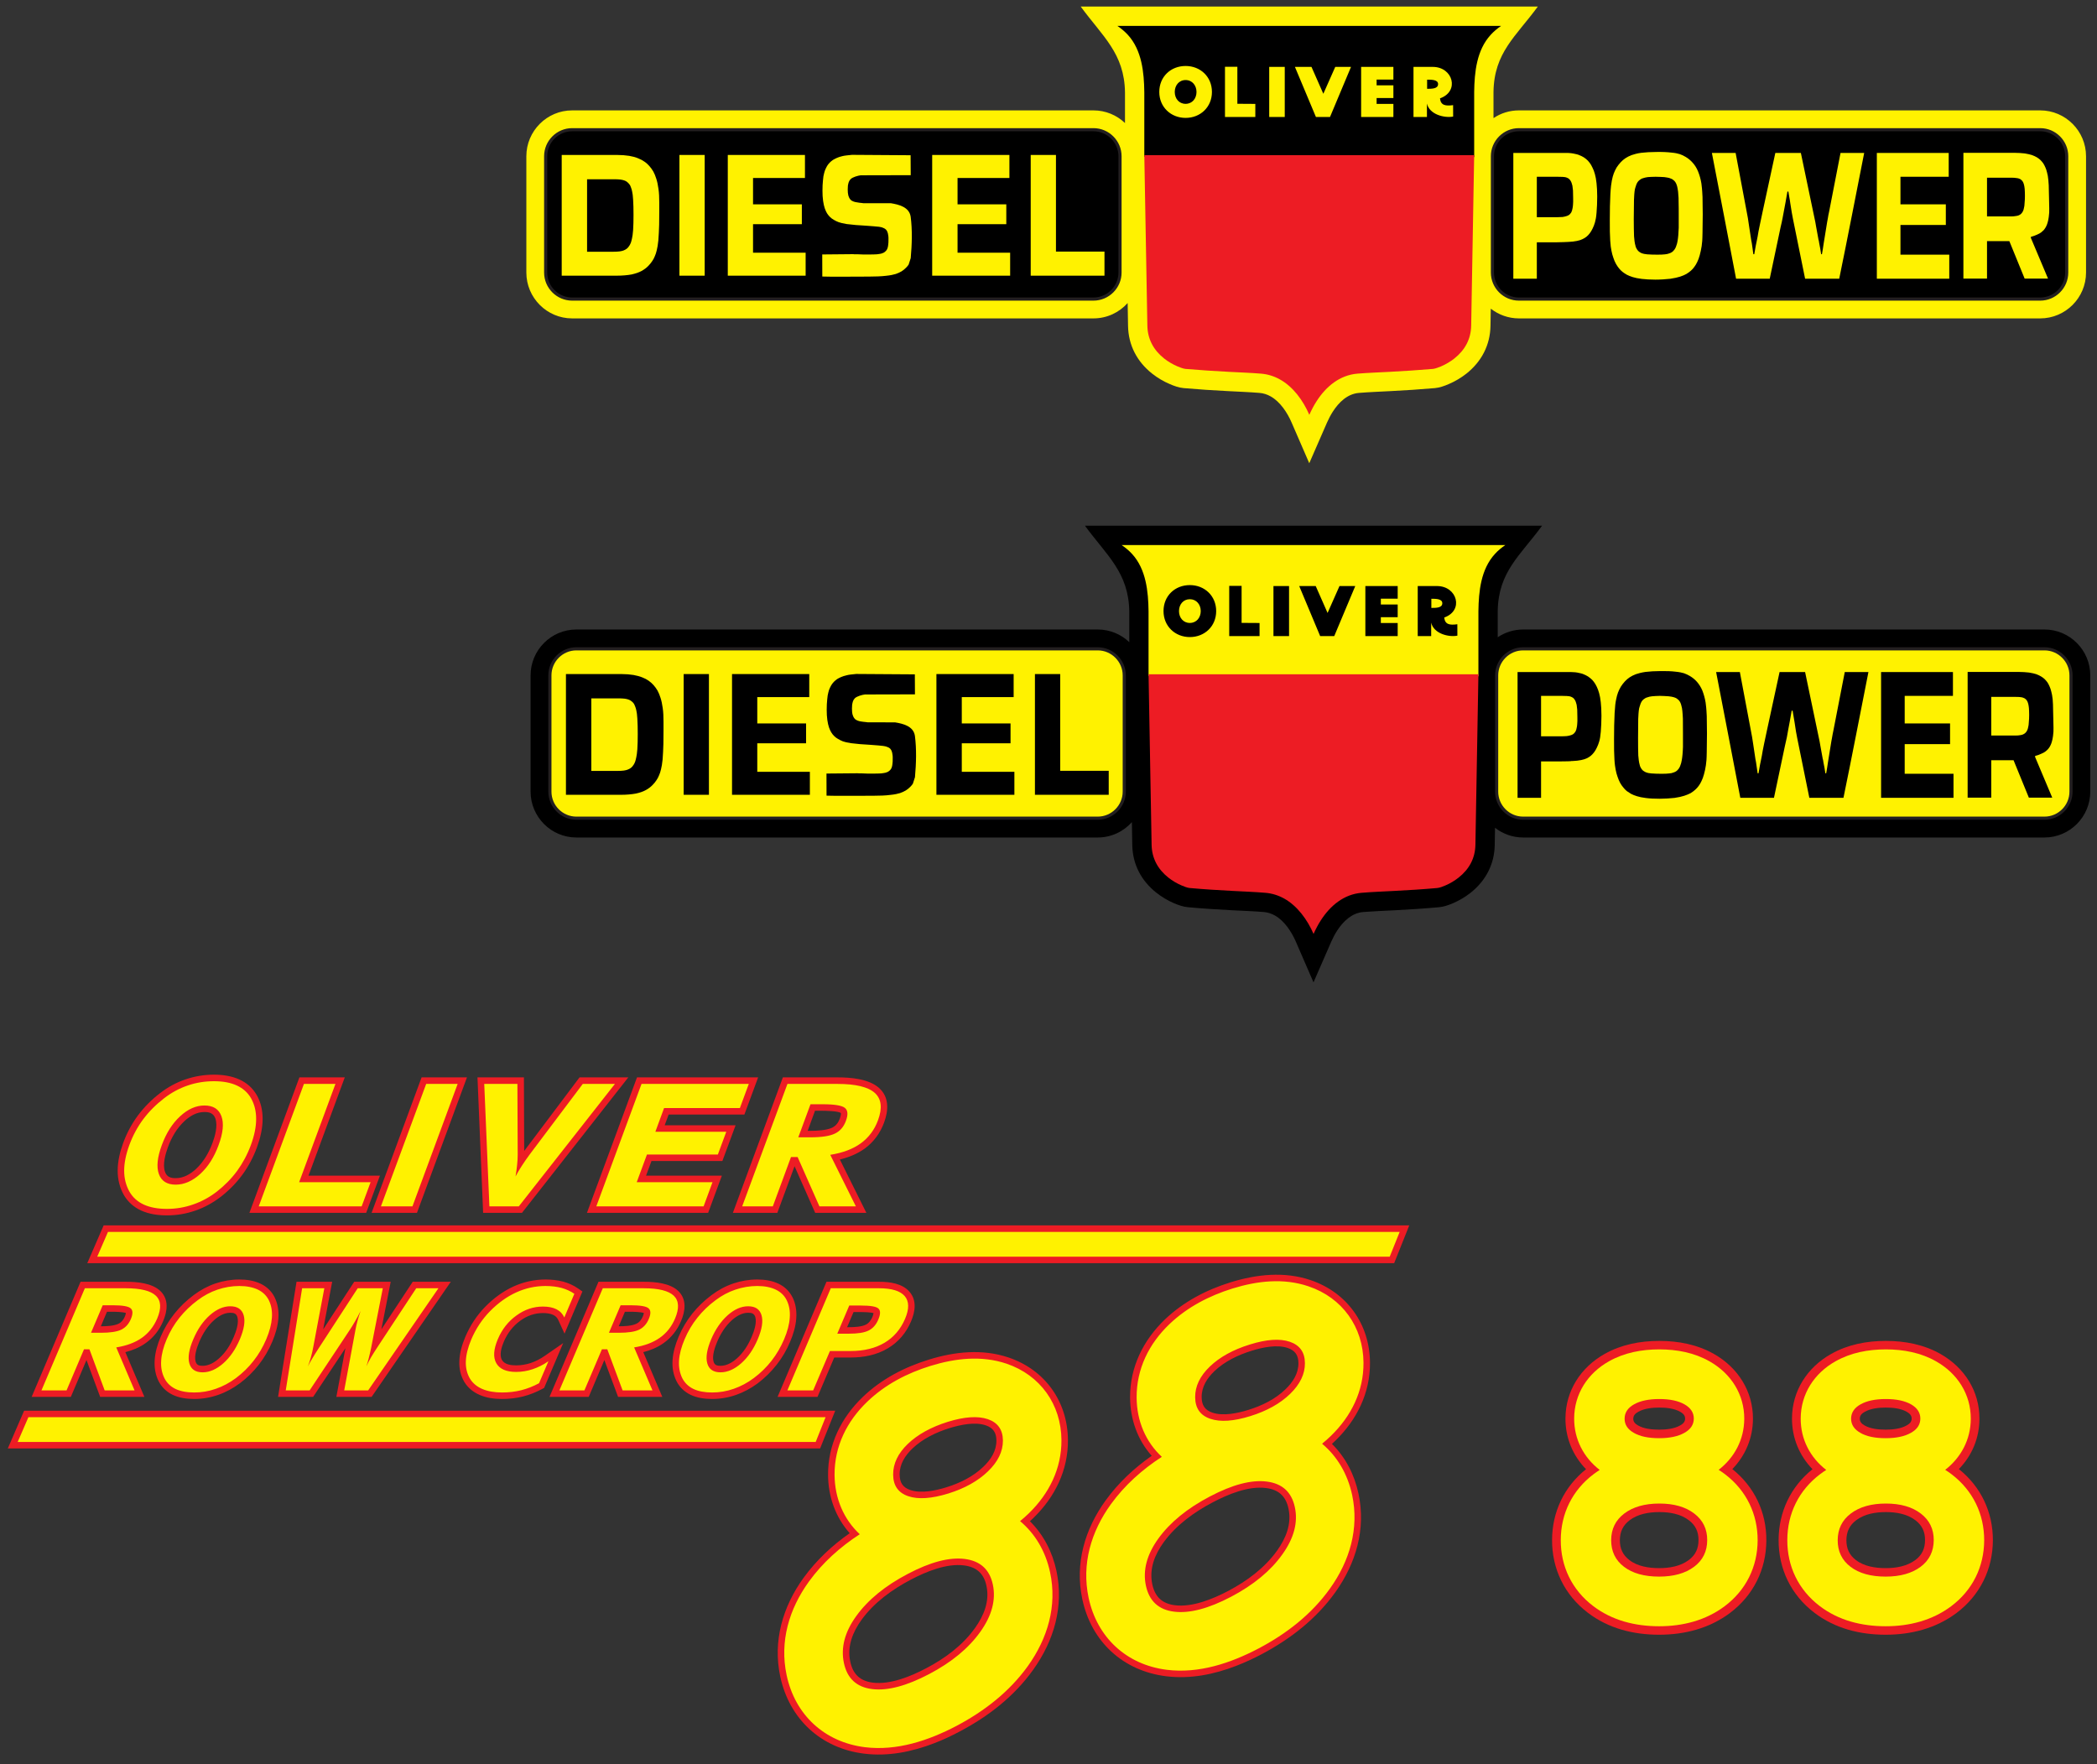
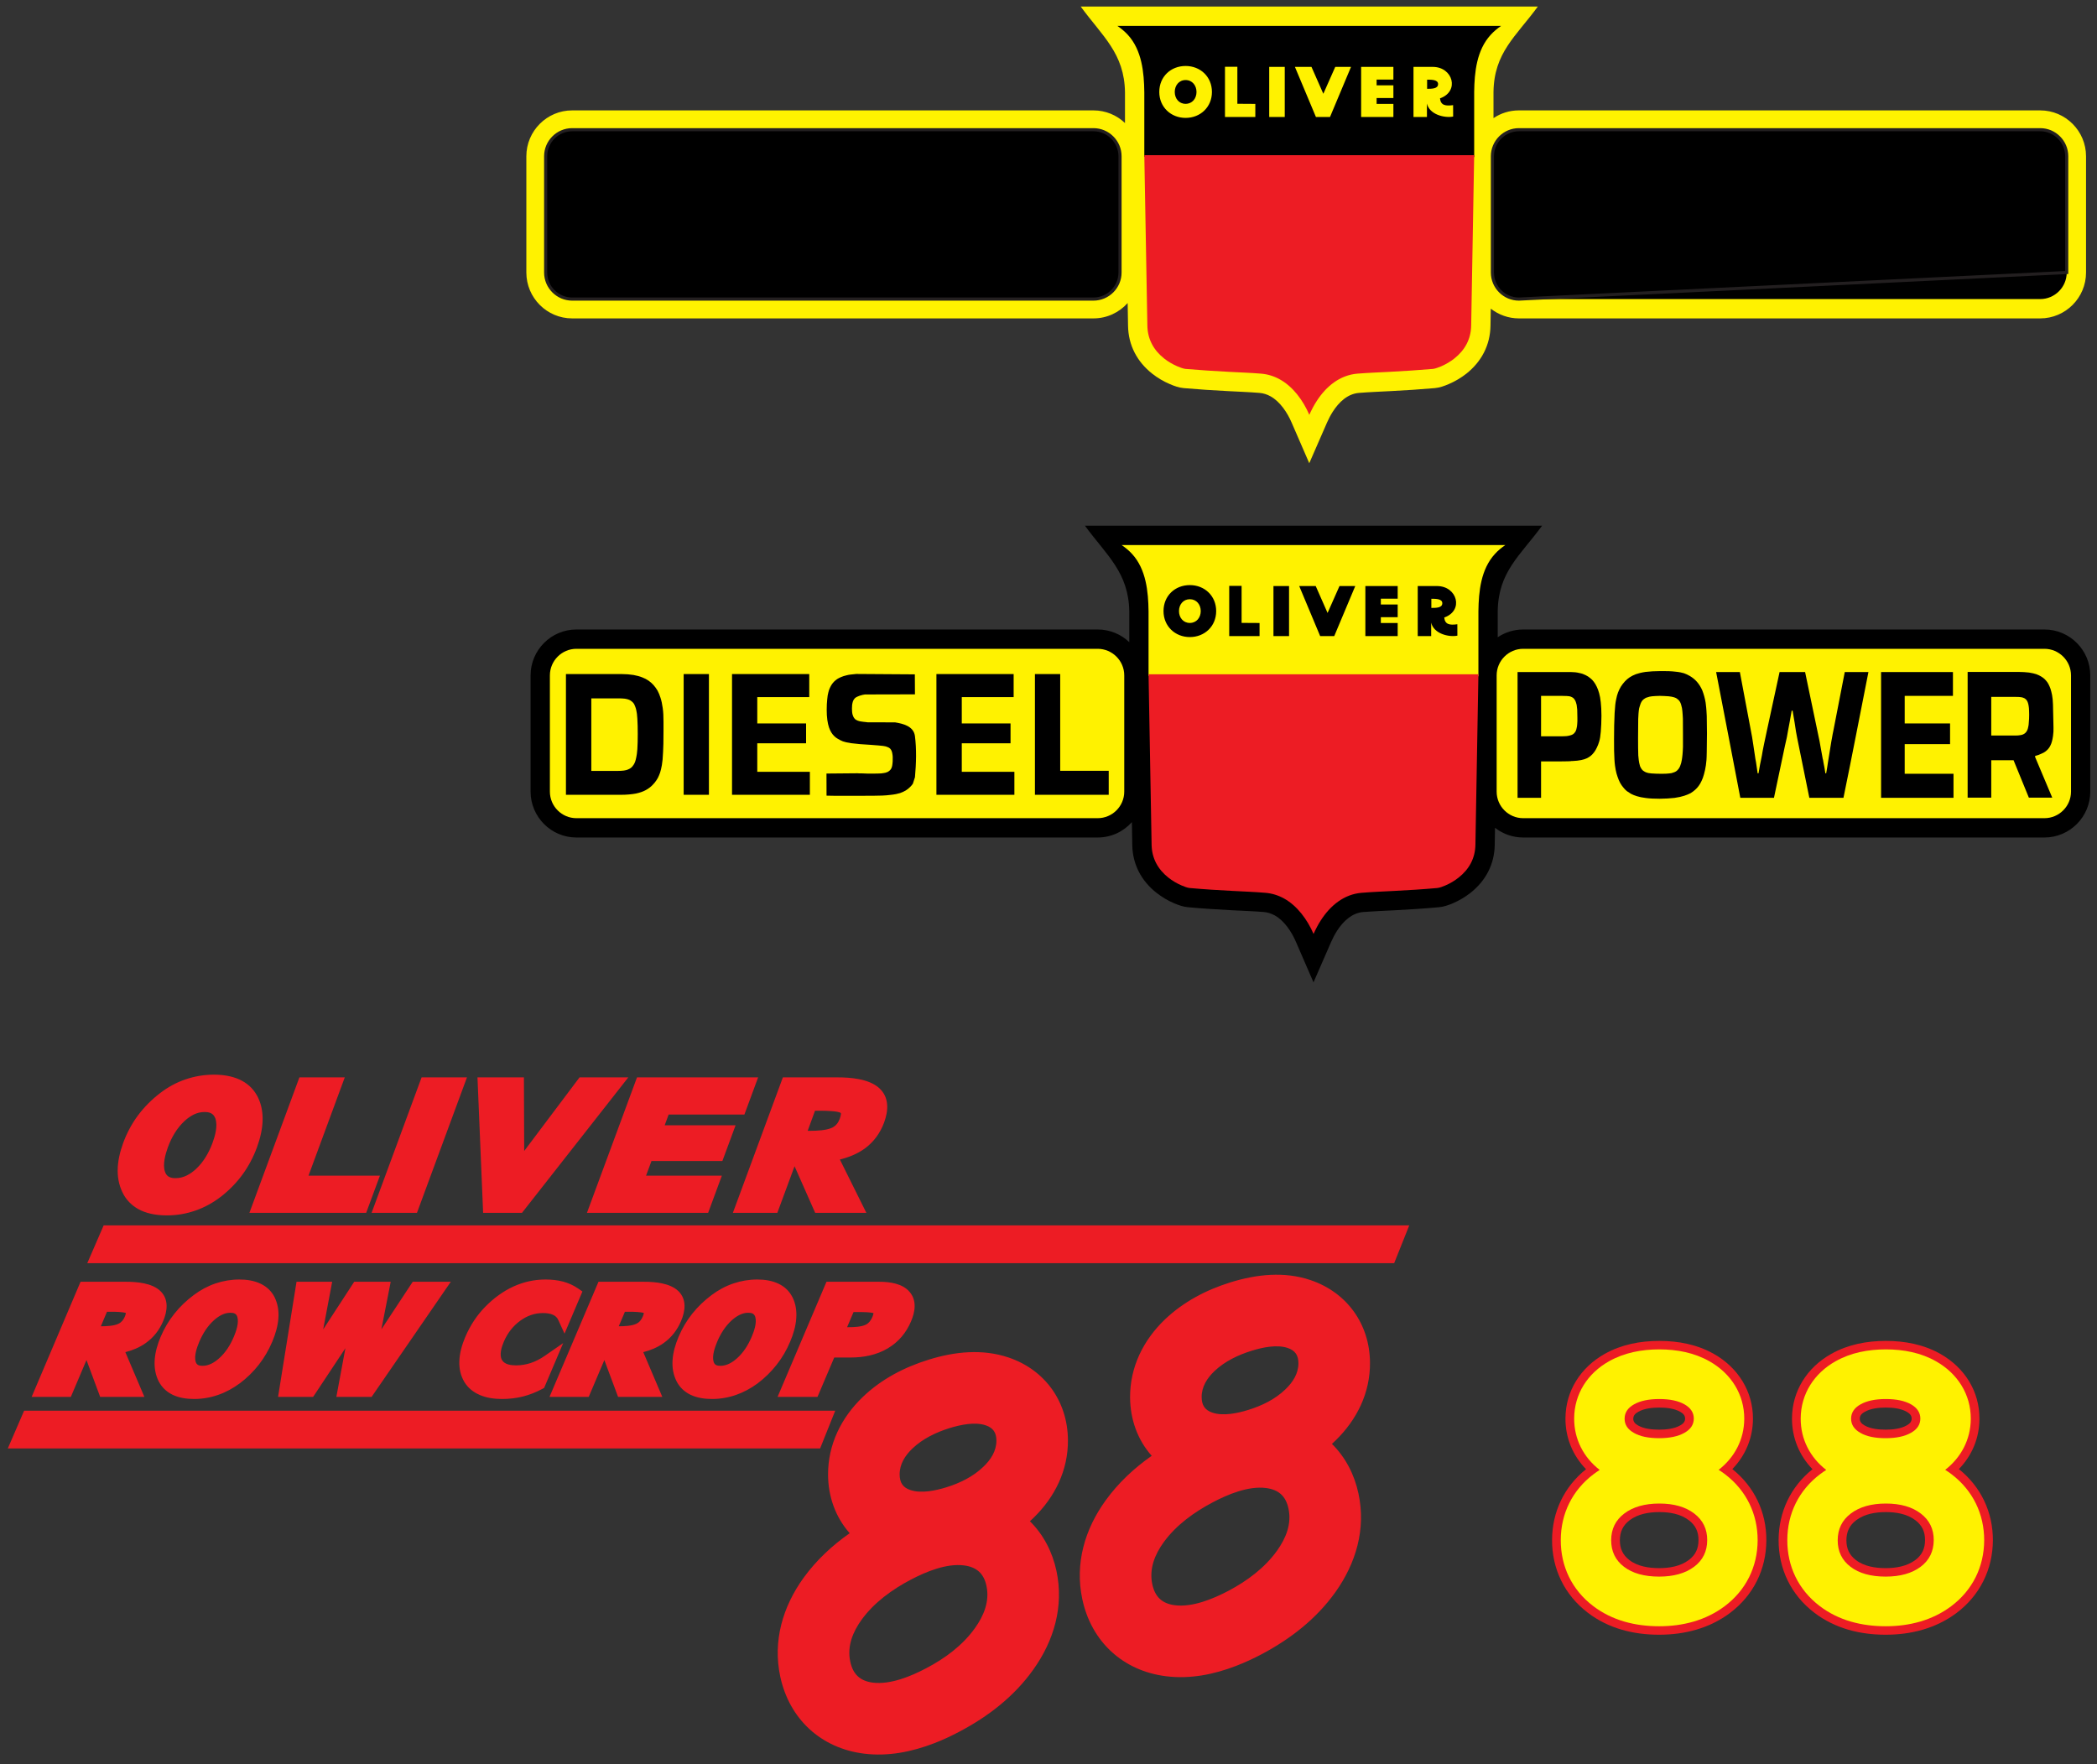
<svg xmlns="http://www.w3.org/2000/svg" width="145pt" height="122pt" viewBox="0 0 145 122" version="1.1">
  <rect x="0" y="0" width="145" height="122" fill="#333333" stroke="none" />
  <g id="surface1">
    <path style=" stroke:none;fill-rule:evenodd;fill:rgb(100%,94.899%,0%);fill-opacity:1;" d="M 39.562 7.633 L 75.609 7.633 C 76.453 7.633 77.223 7.965 77.789 8.508 L 77.789 6.391 C 77.754 3.688 76.227 2.508 74.727 0.453 L 106.336 0.453 C 104.82 2.523 103.305 3.637 103.27 6.367 L 103.27 8.168 C 103.773 7.828 104.379 7.633 105.027 7.633 L 141.074 7.633 C 142.82 7.633 144.242 9.059 144.242 10.805 L 144.242 18.844 C 144.242 20.59 142.82 22.016 141.074 22.016 L 105.027 22.016 C 104.297 22.016 103.621 21.762 103.082 21.344 L 103.062 22.523 C 103.043 23.867 102.438 25.008 101.395 25.836 C 101.02 26.129 100.605 26.375 100.172 26.559 C 99.875 26.688 99.535 26.809 99.215 26.836 C 98.195 26.926 97.18 26.992 96.16 27.043 C 95.43 27.082 94.695 27.109 93.969 27.168 C 93.172 27.23 92.574 27.82 92.164 28.457 C 92.008 28.699 91.875 28.957 91.758 29.219 L 90.531 32.031 L 89.309 29.215 C 89.016 28.535 88.516 27.773 87.855 27.406 C 87.621 27.273 87.363 27.191 87.094 27.168 C 86.363 27.109 85.633 27.082 84.902 27.043 C 83.883 26.992 82.863 26.926 81.848 26.836 C 81.527 26.809 81.184 26.688 80.891 26.559 C 80.453 26.375 80.039 26.129 79.668 25.836 C 78.621 25.008 78.02 23.867 78 22.523 L 77.973 20.953 C 77.391 21.605 76.547 22.016 75.609 22.016 L 39.562 22.016 C 37.816 22.016 36.395 20.59 36.395 18.844 L 36.395 10.805 C 36.395 9.059 37.816 7.633 39.562 7.633 " />
    <path style=" stroke:none;fill-rule:evenodd;fill:rgb(0%,0%,0%);fill-opacity:1;" d="M 39.855 43.527 L 75.902 43.527 C 76.746 43.527 77.516 43.859 78.086 44.402 L 78.086 42.289 C 78.047 39.582 76.523 38.406 75.02 36.352 L 106.629 36.352 C 105.113 38.422 103.602 39.531 103.562 42.266 L 103.562 44.062 C 104.066 43.727 104.672 43.527 105.32 43.527 L 141.367 43.527 C 143.113 43.527 144.535 44.953 144.535 46.699 L 144.535 54.738 C 144.535 56.484 143.113 57.91 141.367 57.91 L 105.32 57.91 C 104.59 57.91 103.914 57.66 103.375 57.238 L 103.355 58.418 C 103.336 59.762 102.73 60.902 101.688 61.73 C 101.316 62.023 100.898 62.27 100.465 62.457 C 100.168 62.582 99.828 62.703 99.508 62.73 C 98.488 62.824 97.473 62.887 96.453 62.941 C 95.723 62.977 94.988 63.008 94.262 63.062 C 93.469 63.129 92.867 63.719 92.457 64.352 C 92.301 64.594 92.168 64.852 92.051 65.113 L 90.824 67.926 L 89.602 65.109 C 89.309 64.434 88.809 63.668 88.152 63.301 C 87.914 63.168 87.656 63.086 87.387 63.062 C 86.656 63.004 85.926 62.977 85.195 62.941 C 84.176 62.887 83.156 62.824 82.141 62.73 C 81.82 62.703 81.48 62.582 81.184 62.457 C 80.746 62.27 80.332 62.023 79.961 61.73 C 78.914 60.902 78.312 59.762 78.293 58.418 L 78.266 56.848 C 77.684 57.5 76.84 57.91 75.902 57.91 L 39.855 57.91 C 38.109 57.91 36.688 56.484 36.688 54.738 L 36.688 46.699 C 36.688 44.953 38.109 43.527 39.855 43.527 " />
    <path style=" stroke:none;fill-rule:evenodd;fill:rgb(0%,0%,0%);fill-opacity:1;" d="M 39.562 8.969 L 75.609 8.969 C 76.617 8.969 77.445 9.793 77.445 10.805 L 77.445 18.844 C 77.445 19.855 76.617 20.68 75.609 20.68 L 39.562 20.68 C 38.555 20.68 37.73 19.855 37.73 18.844 L 37.73 10.805 C 37.73 9.793 38.555 8.969 39.562 8.969 " />
    <path style="fill:none;stroke-width:2.16;stroke-linecap:butt;stroke-linejoin:miter;stroke:rgb(13.699%,12.199%,12.5%);stroke-opacity:1;stroke-miterlimit:2.613;" d="M 395.625 1130.312 L 756.094 1130.312 C 766.172 1130.312 774.453 1122.07 774.453 1111.953 L 774.453 1031.562 C 774.453 1021.445 766.172 1013.203 756.094 1013.203 L 395.625 1013.203 C 385.547 1013.203 377.305 1021.445 377.305 1031.562 L 377.305 1111.953 C 377.305 1122.07 385.547 1130.312 395.625 1130.312 Z M 395.625 1130.312 " transform="matrix(0.1,0,0,-0.1,0,122)" />
    <path style=" stroke:none;fill-rule:evenodd;fill:rgb(100%,94.899%,0%);fill-opacity:1;" d="M 39.855 44.863 L 75.902 44.863 C 76.91 44.863 77.738 45.691 77.738 46.699 L 77.738 54.738 C 77.738 55.75 76.91 56.574 75.902 56.574 L 39.855 56.574 C 38.848 56.574 38.023 55.75 38.023 54.738 L 38.023 46.699 C 38.023 45.691 38.848 44.863 39.855 44.863 " />
-     <path style="fill:none;stroke-width:2.16;stroke-linecap:butt;stroke-linejoin:miter;stroke:rgb(13.699%,12.199%,12.5%);stroke-opacity:1;stroke-miterlimit:2.613;" d="M 398.555 771.367 L 759.023 771.367 C 769.102 771.367 777.383 763.086 777.383 753.008 L 777.383 672.617 C 777.383 662.5 769.102 654.258 759.023 654.258 L 398.555 654.258 C 388.477 654.258 380.234 662.5 380.234 672.617 L 380.234 753.008 C 380.234 763.086 388.477 771.367 398.555 771.367 Z M 398.555 771.367 " transform="matrix(0.1,0,0,-0.1,0,122)" />
-     <path style=" stroke:none;fill-rule:evenodd;fill:rgb(100%,94.899%,0%);fill-opacity:1;" d="M 42.66 19.062 C 43.023 19.062 43.383 19.031 43.676 18.977 C 43.965 18.91 44.18 18.836 44.359 18.738 C 44.543 18.637 44.695 18.523 44.824 18.391 C 44.926 18.285 45.02 18.176 45.09 18.066 C 45.172 17.953 45.227 17.844 45.277 17.719 C 45.328 17.598 45.379 17.465 45.414 17.297 C 45.457 17.129 45.492 16.926 45.523 16.621 C 45.551 16.316 45.566 15.895 45.578 15.531 C 45.586 15.164 45.586 14.855 45.586 14.652 C 45.586 14.453 45.586 14.367 45.586 14.277 C 45.586 14.191 45.586 14.098 45.586 14.012 C 45.586 13.668 45.574 13.336 45.531 13.059 C 45.492 12.781 45.445 12.551 45.379 12.355 C 45.32 12.164 45.25 11.996 45.172 11.855 C 45.086 11.711 44.996 11.586 44.898 11.477 C 44.797 11.363 44.688 11.262 44.559 11.176 C 44.43 11.086 44.285 11.008 44.121 10.945 C 43.949 10.871 43.746 10.816 43.512 10.777 C 43.266 10.738 42.977 10.715 42.691 10.715 L 38.84 10.715 C 38.84 13.496 38.84 16.281 38.84 19.062 Z M 42.434 17.406 C 42.582 17.406 42.734 17.398 42.848 17.383 C 42.965 17.367 43.051 17.344 43.113 17.32 C 43.281 17.25 43.395 17.188 43.523 16.98 C 43.559 16.926 43.59 16.859 43.625 16.773 C 43.652 16.695 43.676 16.602 43.703 16.473 C 43.734 16.348 43.754 16.18 43.777 15.91 C 43.797 15.633 43.805 15.254 43.805 14.863 C 43.805 14.469 43.797 14.074 43.777 13.797 C 43.762 13.527 43.738 13.367 43.711 13.25 C 43.691 13.129 43.66 13.043 43.633 12.973 C 43.609 12.902 43.582 12.836 43.555 12.789 C 43.473 12.672 43.41 12.617 43.332 12.559 C 43.289 12.527 43.238 12.504 43.172 12.48 C 43.109 12.457 43.027 12.434 42.914 12.418 C 42.793 12.402 42.633 12.395 42.477 12.395 L 40.594 12.395 L 40.594 17.406 Z M 46.98 10.715 C 46.98 13.496 46.98 16.281 46.98 19.062 L 48.727 19.062 C 48.727 16.281 48.727 13.496 48.727 10.715 Z M 55.66 12.309 L 55.66 10.715 L 50.324 10.715 C 50.324 13.496 50.324 16.281 50.324 19.062 L 55.707 19.062 L 55.707 17.473 L 52.07 17.473 L 52.07 15.5 L 55.445 15.5 L 55.445 14.129 L 52.07 14.129 L 52.07 12.309 Z M 62.965 10.734 L 58.91 10.707 C 58.617 10.738 58.414 10.754 58.258 10.793 C 58.09 10.832 57.969 10.871 57.859 10.922 C 57.754 10.969 57.668 11.016 57.59 11.062 C 57.508 11.117 57.445 11.176 57.387 11.23 C 57.32 11.293 57.273 11.355 57.223 11.426 C 57.18 11.492 57.137 11.57 57.094 11.664 C 57.051 11.754 57.012 11.855 56.984 11.98 C 56.949 12.109 56.918 12.258 56.906 12.465 C 56.883 12.664 56.871 12.926 56.871 13.18 C 56.871 13.434 56.883 13.684 56.914 13.891 C 56.941 14.098 56.984 14.254 57.027 14.398 C 57.07 14.531 57.129 14.645 57.184 14.746 C 57.242 14.84 57.316 14.93 57.387 15 C 57.465 15.078 57.551 15.141 57.652 15.199 C 57.754 15.262 57.867 15.316 57.992 15.363 C 58.121 15.41 58.262 15.441 58.543 15.492 C 58.883 15.539 59.422 15.586 59.922 15.609 C 60.09 15.625 60.262 15.641 60.426 15.648 C 60.555 15.656 60.684 15.672 60.773 15.68 C 60.914 15.703 60.953 15.711 61.016 15.734 C 61.109 15.77 61.188 15.801 61.273 15.887 C 61.352 15.988 61.375 16.062 61.398 16.156 C 61.41 16.203 61.418 16.258 61.426 16.328 C 61.434 16.402 61.441 16.496 61.434 16.602 C 61.434 16.703 61.434 16.82 61.418 16.91 C 61.41 16.996 61.398 17.059 61.383 17.113 C 61.348 17.234 61.309 17.312 61.195 17.406 C 61.168 17.434 61.133 17.453 61.086 17.48 C 61.043 17.496 61 17.512 60.938 17.535 C 60.863 17.551 60.785 17.566 60.648 17.582 C 60.52 17.59 60.324 17.598 60.074 17.598 C 59.824 17.598 59.5 17.598 59.312 17.582 C 59.117 17.574 59.062 17.59 59.004 17.574 L 56.855 17.594 L 56.859 19.121 C 57.176 19.145 59.652 19.125 60.082 19.125 C 60.52 19.125 60.957 19.109 61.266 19.07 C 61.582 19.039 61.777 18.992 61.938 18.945 C 62.094 18.891 62.215 18.836 62.34 18.762 C 62.453 18.691 62.562 18.605 62.66 18.5 C 62.727 18.438 62.777 18.367 62.828 18.297 L 62.973 17.848 C 63.059 16.891 63.09 15.902 62.969 14.98 C 62.867 14.316 62.16 14.145 61.598 14.051 L 59.703 14.051 C 59.613 14.043 59.508 14.02 59.434 14.02 C 59.203 13.984 59.074 13.977 58.891 13.875 C 58.816 13.828 58.738 13.727 58.703 13.637 C 58.688 13.605 58.672 13.566 58.66 13.52 C 58.629 13.406 58.617 13.258 58.617 13.098 C 58.617 13.012 58.621 12.914 58.629 12.844 C 58.66 12.656 58.688 12.52 58.824 12.379 C 58.98 12.238 59.32 12.145 59.516 12.121 L 62.973 12.113 Z M 69.797 12.309 L 69.797 10.715 L 64.457 10.715 C 64.457 13.496 64.457 16.281 64.457 19.062 L 69.848 19.062 L 69.848 17.473 L 66.211 17.473 L 66.211 15.5 L 69.582 15.5 L 69.582 14.129 L 66.211 14.129 L 66.211 12.309 Z M 71.27 10.715 C 71.27 13.496 71.27 16.281 71.27 19.062 L 76.371 19.062 L 76.371 17.398 L 73.016 17.398 C 73.016 15.176 73.016 12.941 73.016 10.715 L 71.27 10.715 " />
    <path style=" stroke:none;fill-rule:evenodd;fill:rgb(0%,0%,0%);fill-opacity:1;" d="M 42.957 54.957 C 43.316 54.957 43.676 54.926 43.969 54.871 C 44.258 54.809 44.473 54.73 44.652 54.633 C 44.84 54.531 44.988 54.418 45.117 54.285 C 45.219 54.184 45.312 54.07 45.383 53.961 C 45.465 53.848 45.52 53.738 45.57 53.613 C 45.621 53.492 45.672 53.359 45.707 53.191 C 45.75 53.027 45.785 52.82 45.816 52.52 C 45.844 52.211 45.859 51.789 45.871 51.426 C 45.879 51.062 45.879 50.754 45.879 50.547 C 45.879 50.348 45.879 50.262 45.879 50.176 C 45.879 50.086 45.879 49.992 45.879 49.906 C 45.879 49.566 45.867 49.23 45.824 48.953 C 45.785 48.676 45.738 48.449 45.672 48.25 C 45.613 48.059 45.543 47.895 45.465 47.75 C 45.379 47.609 45.289 47.48 45.191 47.371 C 45.09 47.262 44.98 47.156 44.852 47.07 C 44.723 46.98 44.578 46.902 44.414 46.84 C 44.242 46.77 44.039 46.715 43.805 46.672 C 43.559 46.633 43.273 46.609 42.984 46.609 L 39.133 46.609 C 39.133 49.391 39.133 52.18 39.133 54.957 Z M 42.727 53.305 C 42.875 53.305 43.027 53.297 43.141 53.281 C 43.258 53.266 43.344 53.238 43.406 53.215 C 43.574 53.145 43.688 53.082 43.816 52.875 C 43.855 52.82 43.883 52.758 43.918 52.668 C 43.945 52.59 43.969 52.496 43.996 52.367 C 44.027 52.242 44.047 52.074 44.07 51.805 C 44.09 51.527 44.098 51.148 44.098 50.762 C 44.098 50.363 44.09 49.969 44.07 49.691 C 44.055 49.422 44.031 49.266 44.004 49.145 C 43.984 49.027 43.953 48.938 43.926 48.867 C 43.902 48.797 43.875 48.734 43.848 48.684 C 43.77 48.566 43.703 48.512 43.625 48.457 C 43.582 48.422 43.531 48.402 43.465 48.375 C 43.402 48.352 43.32 48.328 43.207 48.312 C 43.086 48.297 42.926 48.289 42.77 48.289 L 40.887 48.289 L 40.887 53.305 Z M 47.273 46.609 C 47.273 49.391 47.273 52.18 47.273 54.957 L 49.02 54.957 C 49.02 52.18 49.02 49.391 49.02 46.609 Z M 55.957 48.203 L 55.957 46.609 L 50.617 46.609 C 50.617 49.391 50.617 52.18 50.617 54.957 L 56 54.957 L 56 53.367 L 52.363 53.367 L 52.363 51.395 L 55.738 51.395 L 55.738 50.023 L 52.363 50.023 L 52.363 48.203 Z M 63.258 46.629 L 59.203 46.602 C 58.91 46.633 58.707 46.648 58.551 46.691 C 58.383 46.73 58.262 46.77 58.156 46.816 C 58.047 46.863 57.961 46.91 57.883 46.957 C 57.801 47.016 57.738 47.07 57.68 47.125 C 57.617 47.188 57.566 47.25 57.516 47.324 C 57.473 47.387 57.43 47.465 57.387 47.559 C 57.344 47.648 57.305 47.75 57.277 47.879 C 57.242 48.004 57.215 48.156 57.199 48.359 C 57.176 48.559 57.164 48.82 57.164 49.074 C 57.164 49.328 57.176 49.582 57.207 49.785 C 57.234 49.992 57.277 50.152 57.32 50.293 C 57.363 50.426 57.422 50.539 57.48 50.641 C 57.535 50.738 57.609 50.824 57.68 50.895 C 57.758 50.973 57.844 51.039 57.945 51.094 C 58.047 51.156 58.16 51.211 58.285 51.262 C 58.414 51.309 58.559 51.34 58.836 51.387 C 59.176 51.434 59.715 51.48 60.219 51.504 C 60.383 51.52 60.555 51.535 60.719 51.543 C 60.848 51.551 60.977 51.57 61.066 51.578 C 61.207 51.602 61.246 51.609 61.309 51.633 C 61.402 51.664 61.48 51.695 61.566 51.781 C 61.648 51.887 61.668 51.957 61.691 52.051 C 61.703 52.098 61.711 52.156 61.719 52.227 C 61.727 52.297 61.734 52.391 61.727 52.496 C 61.727 52.598 61.727 52.719 61.711 52.805 C 61.703 52.891 61.691 52.953 61.676 53.012 C 61.641 53.129 61.605 53.207 61.488 53.305 C 61.461 53.328 61.426 53.352 61.383 53.375 C 61.34 53.391 61.293 53.406 61.23 53.43 C 61.156 53.445 61.078 53.461 60.941 53.477 C 60.812 53.484 60.617 53.492 60.367 53.492 C 60.117 53.492 59.793 53.492 59.605 53.477 C 59.41 53.469 59.355 53.484 59.297 53.469 L 57.148 53.488 L 57.152 55.016 C 57.469 55.039 59.945 55.023 60.375 55.023 C 60.812 55.023 61.25 55.008 61.559 54.965 C 61.879 54.934 62.07 54.887 62.23 54.84 C 62.387 54.785 62.508 54.73 62.633 54.656 C 62.746 54.586 62.855 54.5 62.953 54.395 C 63.02 54.332 63.07 54.262 63.121 54.191 L 63.266 53.742 C 63.352 52.785 63.383 51.797 63.262 50.875 C 63.16 50.215 62.453 50.039 61.891 49.949 L 59.996 49.945 C 59.906 49.938 59.801 49.914 59.727 49.914 C 59.496 49.883 59.367 49.875 59.184 49.77 C 59.109 49.723 59.031 49.621 58.996 49.531 C 58.98 49.5 58.965 49.461 58.953 49.414 C 58.922 49.305 58.91 49.152 58.91 48.996 C 58.91 48.906 58.914 48.812 58.922 48.742 C 58.953 48.551 58.98 48.414 59.117 48.273 C 59.273 48.137 59.613 48.043 59.809 48.02 L 63.266 48.012 Z M 70.09 48.203 L 70.09 46.609 L 64.75 46.609 C 64.75 49.391 64.75 52.18 64.75 54.957 L 70.141 54.957 L 70.141 53.367 L 66.504 53.367 L 66.504 51.395 L 69.875 51.395 L 69.875 50.023 L 66.504 50.023 L 66.504 48.203 Z M 71.562 46.609 C 71.562 49.391 71.562 52.18 71.562 54.957 L 76.664 54.957 L 76.664 53.297 L 73.309 53.297 C 73.309 51.07 73.309 48.836 73.309 46.609 L 71.562 46.609 " />
    <path style=" stroke:none;fill-rule:evenodd;fill:rgb(0%,0%,0%);fill-opacity:1;" d="M 105.027 8.969 L 141.074 8.969 C 142.082 8.969 142.906 9.793 142.906 10.805 L 142.906 18.844 C 142.906 19.855 142.082 20.68 141.074 20.68 L 105.027 20.68 C 104.02 20.68 103.195 19.855 103.195 18.844 L 103.195 10.805 C 103.195 9.793 104.02 8.969 105.027 8.969 " />
-     <path style="fill:none;stroke-width:2.16;stroke-linecap:butt;stroke-linejoin:miter;stroke:rgb(13.699%,12.199%,12.5%);stroke-opacity:1;stroke-miterlimit:2.613;" d="M 1050.273 1130.312 L 1410.742 1130.312 C 1420.82 1130.312 1429.062 1122.07 1429.062 1111.953 L 1429.062 1031.562 C 1429.062 1021.445 1420.82 1013.203 1410.742 1013.203 L 1050.273 1013.203 C 1040.195 1013.203 1031.953 1021.445 1031.953 1031.562 L 1031.953 1111.953 C 1031.953 1122.07 1040.195 1130.312 1050.273 1130.312 Z M 1050.273 1130.312 " transform="matrix(0.1,0,0,-0.1,0,122)" />
+     <path style="fill:none;stroke-width:2.16;stroke-linecap:butt;stroke-linejoin:miter;stroke:rgb(13.699%,12.199%,12.5%);stroke-opacity:1;stroke-miterlimit:2.613;" d="M 1050.273 1130.312 L 1410.742 1130.312 C 1420.82 1130.312 1429.062 1122.07 1429.062 1111.953 L 1429.062 1031.562 L 1050.273 1013.203 C 1040.195 1013.203 1031.953 1021.445 1031.953 1031.562 L 1031.953 1111.953 C 1031.953 1122.07 1040.195 1130.312 1050.273 1130.312 Z M 1050.273 1130.312 " transform="matrix(0.1,0,0,-0.1,0,122)" />
    <path style=" stroke:none;fill-rule:evenodd;fill:rgb(100%,94.899%,0%);fill-opacity:1;" d="M 105.32 44.863 L 141.367 44.863 C 142.375 44.863 143.203 45.691 143.203 46.699 L 143.203 54.738 C 143.203 55.75 142.375 56.574 141.367 56.574 L 105.32 56.574 C 104.312 56.574 103.488 55.75 103.488 54.738 L 103.488 46.699 C 103.488 45.691 104.312 44.863 105.32 44.863 " />
-     <path style="fill:none;stroke-width:2.16;stroke-linecap:butt;stroke-linejoin:miter;stroke:rgb(13.699%,12.199%,12.5%);stroke-opacity:1;stroke-miterlimit:2.613;" d="M 1053.203 771.367 L 1413.672 771.367 C 1423.75 771.367 1432.031 763.086 1432.031 753.008 L 1432.031 672.617 C 1432.031 662.5 1423.75 654.258 1413.672 654.258 L 1053.203 654.258 C 1043.125 654.258 1034.883 662.5 1034.883 672.617 L 1034.883 753.008 C 1034.883 763.086 1043.125 771.367 1053.203 771.367 Z M 1053.203 771.367 " transform="matrix(0.1,0,0,-0.1,0,122)" />
-     <path style=" stroke:none;fill-rule:evenodd;fill:rgb(100%,94.899%,0%);fill-opacity:1;" d="M 137.395 19.262 L 137.395 16.672 L 138.938 16.672 L 139.996 19.262 L 141.613 19.262 L 140.426 16.445 L 140.426 16.379 C 140.586 16.336 140.738 16.281 140.859 16.223 C 140.98 16.172 141.066 16.121 141.133 16.074 C 141.207 16.016 141.262 15.965 141.309 15.918 C 141.359 15.859 141.402 15.801 141.441 15.734 C 141.477 15.68 141.508 15.605 141.543 15.52 C 141.574 15.438 141.602 15.34 141.629 15.215 C 141.656 15.094 141.676 14.941 141.695 14.703 C 141.711 14.473 141.672 13.52 141.672 13.23 C 141.672 12.934 141.66 12.672 141.637 12.457 C 141.617 12.234 141.586 12.066 141.547 11.93 C 141.512 11.785 141.473 11.664 141.426 11.566 C 141.379 11.457 141.332 11.367 141.277 11.285 C 141.219 11.203 141.156 11.137 141.086 11.062 C 141.016 10.996 140.938 10.938 140.844 10.879 C 140.75 10.824 140.641 10.773 140.508 10.723 C 140.375 10.684 140.223 10.641 140.008 10.609 C 139.801 10.586 139.531 10.566 139.27 10.566 L 135.762 10.566 C 135.762 13.461 135.762 16.367 135.762 19.262 Z M 139.086 14.965 C 139.191 14.965 139.297 14.953 139.379 14.938 C 139.461 14.93 139.52 14.914 139.566 14.898 C 139.68 14.848 139.754 14.809 139.848 14.664 C 139.867 14.625 139.887 14.594 139.906 14.543 C 139.922 14.492 139.941 14.438 139.953 14.359 C 139.973 14.285 139.988 14.188 139.992 14.047 C 140.008 13.906 140.016 13.719 140.016 13.535 C 140.016 13.355 140.008 13.191 140 13.066 C 139.988 12.941 139.973 12.867 139.961 12.812 C 139.926 12.672 139.898 12.578 139.801 12.473 C 139.734 12.406 139.68 12.371 139.605 12.348 C 139.559 12.332 139.5 12.316 139.41 12.309 C 139.324 12.289 139.203 12.289 139.086 12.289 L 137.395 12.289 L 137.395 14.965 Z M 106.266 19.27 L 106.266 16.754 L 107.609 16.754 C 107.797 16.754 107.988 16.742 108.102 16.742 C 108.219 16.734 108.25 16.734 108.297 16.734 C 108.344 16.727 108.398 16.727 108.449 16.727 C 108.664 16.719 108.871 16.695 109.039 16.66 C 109.199 16.629 109.328 16.586 109.426 16.535 C 109.629 16.438 109.773 16.332 109.93 16.125 C 109.996 16.035 110.07 15.918 110.121 15.805 C 110.188 15.672 110.242 15.531 110.289 15.367 C 110.336 15.199 110.371 15.012 110.395 14.707 C 110.422 14.395 110.441 13.965 110.441 13.594 C 110.441 13.23 110.422 12.926 110.395 12.668 C 110.371 12.414 110.328 12.207 110.281 12.035 C 110.234 11.859 110.176 11.711 110.113 11.59 C 110.055 11.457 109.988 11.348 109.914 11.25 C 109.84 11.152 109.762 11.066 109.668 10.992 C 109.574 10.91 109.469 10.848 109.348 10.789 C 109.219 10.723 109.078 10.672 108.906 10.641 C 108.738 10.598 108.531 10.574 108.324 10.574 C 107.102 10.574 105.871 10.574 104.641 10.574 C 104.641 13.469 104.641 16.371 104.641 19.27 Z M 107.621 15.02 C 107.773 15.02 107.93 15.012 108.043 15.004 C 108.156 14.988 108.223 14.969 108.281 14.953 C 108.426 14.91 108.531 14.871 108.645 14.691 C 108.691 14.598 108.711 14.531 108.73 14.426 C 108.746 14.367 108.758 14.285 108.766 14.172 C 108.777 14.047 108.785 13.883 108.777 13.699 C 108.777 13.52 108.77 13.32 108.766 13.172 C 108.754 13.023 108.738 12.926 108.727 12.844 C 108.703 12.77 108.691 12.703 108.672 12.652 C 108.633 12.527 108.543 12.406 108.465 12.348 C 108.43 12.328 108.398 12.305 108.352 12.289 C 108.195 12.215 107.93 12.23 107.695 12.223 L 106.266 12.223 L 106.266 15.02 Z M 113.484 10.566 C 113.199 10.605 112.996 10.664 112.824 10.723 C 112.656 10.789 112.516 10.855 112.395 10.938 C 112.273 11.02 112.168 11.109 112.066 11.219 C 111.969 11.324 111.867 11.449 111.785 11.578 C 111.707 11.711 111.641 11.852 111.586 11.992 C 111.531 12.141 111.492 12.289 111.453 12.488 C 111.414 12.684 111.379 12.934 111.352 13.41 C 111.324 13.898 111.312 14.605 111.312 15.199 C 111.305 15.805 111.32 16.289 111.34 16.629 C 111.359 16.969 111.391 17.164 111.426 17.336 C 111.461 17.512 111.5 17.668 111.555 17.816 C 111.605 17.973 111.664 18.113 111.734 18.238 C 111.801 18.352 111.867 18.461 111.945 18.551 C 112.02 18.641 112.094 18.723 112.188 18.797 C 112.273 18.863 112.375 18.93 112.488 18.996 C 112.602 19.055 112.734 19.109 112.898 19.16 C 113.059 19.211 113.25 19.25 113.52 19.285 C 113.777 19.316 114.113 19.336 114.469 19.336 C 114.82 19.336 115.195 19.309 115.492 19.277 C 115.785 19.234 115.992 19.184 116.172 19.129 C 116.348 19.07 116.488 19.012 116.605 18.945 C 116.727 18.871 116.828 18.797 116.922 18.715 C 117.008 18.641 117.09 18.551 117.16 18.449 C 117.234 18.352 117.301 18.238 117.363 18.105 C 117.422 17.98 117.484 17.832 117.531 17.645 C 117.582 17.461 117.629 17.238 117.664 17.016 C 117.676 16.898 117.691 16.793 117.703 16.66 C 117.711 16.527 117.719 16.391 117.723 16.074 C 117.73 15.762 117.738 15.273 117.738 14.82 C 117.738 14.359 117.73 13.922 117.723 13.617 C 117.711 13.32 117.695 13.156 117.684 13.023 C 117.672 12.883 117.656 12.785 117.645 12.684 C 117.598 12.387 117.512 12.09 117.414 11.852 C 117.316 11.613 117.195 11.422 117.047 11.258 C 116.906 11.094 116.734 10.953 116.555 10.848 C 116.426 10.77 116.293 10.703 116.145 10.656 C 116 10.613 115.84 10.574 115.57 10.551 C 115.297 10.516 114.91 10.5 114.527 10.508 C 114.148 10.508 113.773 10.531 113.484 10.566 Z M 116.078 14.871 C 116.078 14.539 116.078 14.211 116.07 14.012 C 116.07 13.816 116.07 13.75 116.066 13.684 C 116.066 13.617 116.059 13.551 116.051 13.492 C 116.047 13.336 116.027 13.18 116.004 13.059 C 115.984 12.941 115.965 12.867 115.945 12.809 C 115.898 12.652 115.805 12.512 115.711 12.453 C 115.68 12.422 115.637 12.395 115.59 12.371 C 115.543 12.348 115.492 12.328 115.418 12.305 C 115.344 12.289 115.242 12.266 115.082 12.246 C 114.914 12.238 114.684 12.223 114.477 12.223 C 114.262 12.223 114.074 12.238 113.938 12.246 C 113.801 12.266 113.711 12.289 113.641 12.312 C 113.566 12.328 113.512 12.355 113.457 12.387 C 113.379 12.438 113.312 12.488 113.238 12.586 C 113.172 12.684 113.117 12.824 113.078 12.973 C 113.051 13.047 113.035 13.133 113.023 13.246 C 113.012 13.352 112.996 13.484 112.984 13.816 C 112.977 14.137 112.969 14.656 112.969 15.137 C 112.969 15.613 112.977 16.059 112.988 16.34 C 113.012 16.629 113.031 16.754 113.051 16.852 C 113.07 16.949 113.09 17.023 113.109 17.082 C 113.152 17.188 113.199 17.262 113.27 17.348 C 113.305 17.379 113.344 17.41 113.383 17.438 C 113.43 17.469 113.484 17.496 113.551 17.52 C 113.625 17.543 113.711 17.57 113.898 17.586 C 114.086 17.602 114.375 17.609 114.602 17.609 C 114.828 17.609 115.004 17.602 115.129 17.586 C 115.25 17.578 115.336 17.551 115.402 17.527 C 115.559 17.477 115.664 17.422 115.785 17.254 C 115.859 17.156 115.91 17.016 115.953 16.867 C 115.973 16.801 115.984 16.734 116 16.645 C 116.02 16.547 116.031 16.43 116.047 16.273 C 116.059 16.125 116.07 15.938 116.078 15.746 Z M 127.266 10.574 L 126.48 14.617 C 126.441 14.789 126.406 14.969 126.383 15.129 C 126.348 15.293 126.328 15.434 126.289 15.672 C 126.234 15.969 126.176 16.414 126.102 16.824 C 126.074 17.074 126.02 17.328 125.98 17.578 L 125.926 17.578 C 125.887 17.328 125.848 17.074 125.793 16.824 C 125.781 16.762 125.773 16.703 125.762 16.637 C 125.754 16.621 125.754 16.605 125.746 16.594 C 125.688 16.258 125.625 15.918 125.578 15.672 C 125.539 15.426 125.508 15.273 125.473 15.117 C 125.156 13.617 124.836 12.082 124.523 10.574 L 122.758 10.574 L 121.883 14.617 C 121.809 14.961 121.734 15.309 121.688 15.539 C 121.637 15.77 121.613 15.887 121.594 16 C 121.574 16.117 121.555 16.23 121.535 16.348 C 121.508 16.488 121.48 16.629 121.461 16.719 C 121.441 16.809 121.434 16.852 121.406 16.984 C 121.387 17.121 121.34 17.348 121.301 17.578 L 121.238 17.578 C 121.215 17.328 121.16 17.074 121.133 16.824 L 121.086 16.578 C 121.031 16.215 120.98 15.852 120.938 15.605 C 120.906 15.359 120.879 15.227 120.859 15.078 C 120.832 14.938 120.805 14.773 120.773 14.617 L 120.012 10.574 L 118.371 10.574 C 118.934 13.469 119.488 16.371 120.043 19.27 L 122.371 19.27 L 123.125 15.695 C 123.18 15.473 123.227 15.25 123.258 15.086 C 123.293 14.922 123.312 14.805 123.352 14.582 C 123.414 14.262 123.516 13.715 123.594 13.246 L 123.66 13.246 C 123.695 13.52 123.762 13.789 123.793 14.062 C 123.828 14.293 123.867 14.523 123.895 14.699 C 123.93 14.863 123.949 14.98 123.977 15.137 C 124.008 15.285 124.047 15.488 124.09 15.695 L 124.816 19.27 L 127.176 19.27 C 127.773 16.371 128.328 13.469 128.902 10.574 Z M 134.746 12.223 L 134.746 10.574 L 129.777 10.574 C 129.777 13.469 129.777 16.371 129.777 19.27 L 134.785 19.27 L 134.785 17.609 L 131.41 17.609 L 131.41 15.555 L 134.547 15.555 L 134.547 14.129 L 131.41 14.129 L 131.41 12.223 L 134.746 12.223 " />
    <path style=" stroke:none;fill-rule:evenodd;fill:rgb(0%,0%,0%);fill-opacity:1;" d="M 137.688 55.156 L 137.688 52.566 L 139.23 52.566 L 140.289 55.156 L 141.906 55.156 L 140.719 52.34 L 140.719 52.273 C 140.879 52.234 141.031 52.176 141.152 52.117 C 141.273 52.066 141.359 52.02 141.426 51.969 C 141.5 51.91 141.555 51.863 141.602 51.812 C 141.656 51.754 141.695 51.695 141.734 51.633 C 141.77 51.574 141.801 51.5 141.836 51.418 C 141.867 51.336 141.895 51.234 141.922 51.109 C 141.949 50.988 141.969 50.84 141.988 50.598 C 142.004 50.367 141.965 49.414 141.965 49.129 C 141.965 48.832 141.953 48.566 141.934 48.352 C 141.91 48.129 141.879 47.965 141.84 47.824 C 141.805 47.684 141.766 47.559 141.719 47.461 C 141.672 47.352 141.625 47.262 141.57 47.18 C 141.512 47.098 141.449 47.031 141.379 46.957 C 141.309 46.891 141.23 46.832 141.137 46.777 C 141.043 46.719 140.938 46.668 140.801 46.617 C 140.668 46.578 140.516 46.535 140.301 46.504 C 140.094 46.48 139.824 46.461 139.566 46.461 L 136.055 46.461 C 136.055 49.359 136.055 52.262 136.055 55.156 Z M 139.379 50.859 C 139.484 50.859 139.594 50.852 139.672 50.836 C 139.754 50.828 139.812 50.809 139.859 50.793 C 139.973 50.742 140.047 50.703 140.141 50.562 C 140.16 50.52 140.18 50.488 140.199 50.438 C 140.215 50.391 140.234 50.332 140.246 50.258 C 140.266 50.184 140.281 50.082 140.285 49.945 C 140.301 49.805 140.309 49.613 140.309 49.434 C 140.309 49.25 140.301 49.086 140.293 48.961 C 140.281 48.84 140.266 48.766 140.254 48.707 C 140.219 48.566 140.191 48.477 140.094 48.367 C 140.027 48.301 139.973 48.27 139.898 48.246 C 139.852 48.227 139.793 48.211 139.703 48.203 C 139.617 48.188 139.496 48.188 139.379 48.188 L 137.688 48.188 L 137.688 50.859 Z M 106.559 55.164 L 106.559 52.648 L 107.902 52.648 C 108.09 52.648 108.281 52.641 108.395 52.641 C 108.512 52.633 108.543 52.633 108.59 52.633 C 108.637 52.621 108.691 52.621 108.742 52.621 C 108.957 52.613 109.164 52.59 109.332 52.555 C 109.492 52.523 109.621 52.48 109.719 52.434 C 109.922 52.336 110.066 52.227 110.223 52.02 C 110.289 51.93 110.363 51.816 110.414 51.699 C 110.48 51.566 110.535 51.426 110.582 51.262 C 110.629 51.098 110.664 50.906 110.688 50.602 C 110.715 50.289 110.734 49.859 110.734 49.488 C 110.734 49.125 110.715 48.82 110.688 48.562 C 110.664 48.309 110.621 48.102 110.574 47.93 C 110.527 47.758 110.469 47.605 110.41 47.484 C 110.348 47.352 110.281 47.242 110.207 47.145 C 110.137 47.047 110.055 46.965 109.961 46.891 C 109.867 46.809 109.762 46.742 109.641 46.684 C 109.512 46.617 109.371 46.566 109.199 46.535 C 109.031 46.492 108.824 46.469 108.617 46.469 C 107.395 46.469 106.164 46.469 104.934 46.469 C 104.934 49.363 104.934 52.27 104.934 55.164 Z M 107.914 50.914 C 108.07 50.914 108.223 50.906 108.336 50.898 C 108.449 50.883 108.516 50.867 108.578 50.848 C 108.719 50.809 108.824 50.766 108.938 50.586 C 108.984 50.496 109.004 50.43 109.023 50.32 C 109.039 50.266 109.051 50.18 109.059 50.066 C 109.07 49.941 109.078 49.777 109.07 49.594 C 109.07 49.414 109.066 49.215 109.059 49.066 C 109.047 48.918 109.031 48.82 109.02 48.738 C 108.996 48.664 108.984 48.598 108.965 48.547 C 108.926 48.426 108.84 48.301 108.758 48.242 C 108.723 48.227 108.691 48.203 108.645 48.184 C 108.488 48.109 108.223 48.129 107.988 48.117 L 106.559 48.117 L 106.559 50.914 Z M 113.777 46.461 C 113.492 46.504 113.289 46.559 113.117 46.617 C 112.949 46.684 112.809 46.75 112.688 46.832 C 112.566 46.914 112.461 47.004 112.359 47.113 C 112.262 47.219 112.16 47.344 112.078 47.477 C 112 47.605 111.934 47.746 111.879 47.887 C 111.824 48.035 111.785 48.184 111.746 48.383 C 111.703 48.582 111.672 48.828 111.645 49.305 C 111.617 49.793 111.605 50.504 111.605 51.098 C 111.598 51.699 111.613 52.184 111.633 52.523 C 111.652 52.863 111.688 53.059 111.719 53.234 C 111.754 53.406 111.793 53.562 111.848 53.711 C 111.898 53.867 111.961 54.008 112.027 54.133 C 112.094 54.246 112.16 54.355 112.242 54.445 C 112.312 54.535 112.387 54.617 112.48 54.695 C 112.566 54.758 112.668 54.824 112.781 54.891 C 112.895 54.949 113.027 55.008 113.191 55.055 C 113.352 55.105 113.543 55.148 113.812 55.18 C 114.07 55.215 114.406 55.23 114.762 55.23 C 115.113 55.23 115.488 55.203 115.785 55.172 C 116.078 55.129 116.285 55.082 116.465 55.023 C 116.641 54.965 116.781 54.906 116.898 54.844 C 117.02 54.77 117.121 54.695 117.215 54.609 C 117.301 54.535 117.383 54.445 117.453 54.348 C 117.527 54.246 117.598 54.133 117.656 54 C 117.715 53.875 117.777 53.727 117.824 53.539 C 117.879 53.355 117.922 53.133 117.957 52.91 C 117.969 52.797 117.984 52.688 117.996 52.555 C 118.004 52.426 118.012 52.285 118.016 51.973 C 118.023 51.656 118.031 51.172 118.031 50.719 C 118.031 50.254 118.023 49.82 118.016 49.512 C 118.004 49.215 117.988 49.051 117.977 48.918 C 117.965 48.777 117.949 48.68 117.938 48.582 C 117.891 48.285 117.805 47.988 117.711 47.746 C 117.609 47.508 117.488 47.32 117.344 47.152 C 117.203 46.988 117.027 46.848 116.848 46.742 C 116.719 46.668 116.586 46.602 116.438 46.551 C 116.293 46.512 116.133 46.469 115.863 46.445 C 115.59 46.41 115.203 46.395 114.82 46.402 C 114.441 46.402 114.066 46.426 113.777 46.461 Z M 116.371 50.766 C 116.371 50.438 116.371 50.105 116.367 49.91 C 116.367 49.711 116.367 49.645 116.359 49.578 C 116.359 49.512 116.352 49.445 116.348 49.391 C 116.34 49.23 116.32 49.074 116.301 48.953 C 116.277 48.836 116.258 48.762 116.238 48.703 C 116.191 48.547 116.098 48.406 116.004 48.352 C 115.973 48.316 115.93 48.293 115.883 48.266 C 115.84 48.242 115.785 48.227 115.711 48.203 C 115.637 48.184 115.535 48.16 115.375 48.145 C 115.211 48.137 114.977 48.117 114.77 48.117 C 114.555 48.117 114.367 48.137 114.234 48.145 C 114.094 48.16 114.004 48.184 113.934 48.211 C 113.859 48.227 113.805 48.25 113.75 48.285 C 113.672 48.332 113.605 48.383 113.531 48.48 C 113.465 48.582 113.41 48.719 113.371 48.871 C 113.344 48.945 113.328 49.027 113.316 49.141 C 113.305 49.25 113.289 49.383 113.277 49.711 C 113.27 50.031 113.266 50.551 113.266 51.031 C 113.266 51.508 113.27 51.953 113.281 52.234 C 113.305 52.523 113.324 52.648 113.344 52.746 C 113.363 52.844 113.383 52.918 113.402 52.977 C 113.445 53.086 113.492 53.16 113.562 53.242 C 113.598 53.273 113.637 53.309 113.68 53.332 C 113.727 53.363 113.777 53.391 113.844 53.414 C 113.918 53.441 114.004 53.465 114.191 53.48 C 114.379 53.496 114.668 53.504 114.895 53.504 C 115.121 53.504 115.297 53.496 115.422 53.48 C 115.543 53.473 115.629 53.449 115.695 53.422 C 115.852 53.375 115.957 53.316 116.078 53.152 C 116.152 53.051 116.203 52.91 116.246 52.762 C 116.266 52.695 116.277 52.633 116.293 52.539 C 116.312 52.441 116.324 52.324 116.34 52.168 C 116.352 52.02 116.367 51.832 116.371 51.641 Z M 127.559 46.469 L 126.773 50.512 C 126.734 50.684 126.703 50.867 126.676 51.023 C 126.641 51.188 126.621 51.328 126.582 51.566 C 126.527 51.863 126.469 52.309 126.395 52.723 C 126.367 52.969 126.312 53.227 126.273 53.473 L 126.219 53.473 C 126.18 53.227 126.141 52.969 126.086 52.723 C 126.074 52.656 126.066 52.598 126.055 52.531 C 126.047 52.516 126.047 52.5 126.039 52.492 C 125.98 52.152 125.922 51.816 125.871 51.566 C 125.832 51.32 125.801 51.172 125.766 51.016 C 125.453 49.512 125.129 47.977 124.816 46.469 L 123.051 46.469 L 122.176 50.512 C 122.102 50.855 122.027 51.203 121.98 51.434 C 121.93 51.664 121.906 51.781 121.887 51.898 C 121.867 52.012 121.848 52.129 121.828 52.242 C 121.801 52.383 121.773 52.523 121.754 52.613 C 121.734 52.707 121.727 52.746 121.699 52.879 C 121.68 53.02 121.633 53.242 121.594 53.473 L 121.535 53.473 C 121.508 53.227 121.453 52.969 121.426 52.723 L 121.379 52.473 C 121.328 52.109 121.273 51.75 121.234 51.5 C 121.199 51.254 121.172 51.121 121.152 50.973 C 121.125 50.832 121.098 50.668 121.066 50.512 L 120.305 46.469 L 118.664 46.469 C 119.227 49.363 119.781 52.27 120.336 55.164 L 122.664 55.164 L 123.418 51.59 C 123.473 51.367 123.52 51.145 123.555 50.98 C 123.586 50.816 123.605 50.699 123.645 50.477 C 123.707 50.156 123.809 49.613 123.887 49.141 L 123.953 49.141 C 123.988 49.414 124.055 49.688 124.09 49.957 C 124.121 50.188 124.16 50.422 124.188 50.594 C 124.223 50.758 124.242 50.875 124.27 51.031 C 124.301 51.18 124.34 51.387 124.383 51.59 L 125.109 55.164 L 127.469 55.164 C 128.066 52.27 128.621 49.363 129.195 46.469 Z M 135.039 48.117 L 135.039 46.469 L 130.07 46.469 C 130.07 49.363 130.07 52.27 130.07 55.164 L 135.078 55.164 L 135.078 53.504 L 131.703 53.504 L 131.703 51.453 L 134.84 51.453 L 134.84 50.023 L 131.703 50.023 L 131.703 48.117 L 135.039 48.117 " />
    <path style=" stroke:none;fill-rule:evenodd;fill:rgb(92.899%,10.999%,14.099%);fill-opacity:1;" d="M 11.074 75.582 C 11.605 75.172 12.195 74.848 12.832 74.633 C 13.465 74.418 14.125 74.309 14.793 74.309 C 15.398 74.309 16.016 74.398 16.566 74.648 C 17.07 74.883 17.477 75.234 17.75 75.719 L 17.754 75.719 C 18.043 76.234 18.164 76.801 18.16 77.391 C 18.156 78.051 17.992 78.719 17.766 79.34 C 17.516 80.016 17.184 80.648 16.758 81.23 C 16.332 81.809 15.828 82.316 15.262 82.758 L 15.258 82.758 C 14.727 83.168 14.137 83.492 13.5 83.711 C 12.871 83.93 12.215 84.039 11.547 84.039 C 10.941 84.039 10.316 83.957 9.758 83.703 C 9.25 83.469 8.844 83.109 8.562 82.629 L 8.562 82.625 L 8.559 82.621 C 8.27 82.105 8.137 81.543 8.137 80.953 C 8.137 80.293 8.297 79.633 8.523 79.016 C 8.773 78.34 9.113 77.699 9.547 77.117 C 9.984 76.535 10.496 76.023 11.074 75.582 Z M 21.332 81.293 L 26.27 81.293 L 25.32 83.863 L 17.246 83.863 L 20.703 74.496 L 23.84 74.496 Z M 25.695 83.863 L 29.152 74.496 L 32.289 74.496 L 28.832 83.863 Z M 36.246 79.582 C 36.25 79.582 36.254 79.578 36.254 79.574 L 36.258 79.57 L 40.074 74.496 L 43.445 74.496 L 36.094 83.863 L 33.406 83.863 L 33.016 74.496 L 36.227 74.496 Z M 46.234 77.066 L 45.961 77.809 L 50.863 77.809 L 49.949 80.281 L 45.047 80.281 L 44.672 81.293 L 49.914 81.293 L 48.965 83.863 L 40.586 83.863 L 44.047 74.496 L 52.422 74.496 L 51.473 77.066 Z M 58.074 80.176 L 59.906 83.863 L 56.367 83.863 L 54.941 80.641 L 53.75 83.863 L 50.676 83.863 L 54.133 74.496 L 57.91 74.496 C 58.824 74.496 60.074 74.594 60.789 75.234 C 61.496 75.871 61.438 76.789 61.133 77.617 C 60.863 78.348 60.418 78.961 59.789 79.422 C 59.277 79.789 58.684 80.027 58.074 80.176 Z M 8.668 93.496 L 9.984 96.59 L 6.926 96.59 L 5.98 94.043 L 4.898 96.59 L 2.188 96.59 L 5.57 88.629 L 8.707 88.629 C 9.469 88.629 10.516 88.715 11.094 89.273 C 11.688 89.852 11.574 90.66 11.281 91.352 C 11.02 91.969 10.621 92.484 10.07 92.871 C 9.648 93.172 9.168 93.371 8.668 93.496 Z M 13.398 89.547 C 13.855 89.203 14.359 88.93 14.898 88.746 C 15.434 88.566 15.984 88.473 16.547 88.473 C 17.051 88.473 17.57 88.547 18.023 88.766 C 18.449 88.969 18.781 89.285 18.992 89.707 L 18.992 89.711 C 19.211 90.156 19.285 90.648 19.25 91.145 C 19.211 91.707 19.039 92.27 18.82 92.789 C 18.578 93.355 18.27 93.887 17.891 94.371 C 17.512 94.855 17.07 95.285 16.578 95.656 L 16.574 95.656 C 16.117 95.996 15.613 96.27 15.07 96.457 C 14.539 96.641 13.988 96.734 13.43 96.734 C 12.922 96.734 12.398 96.664 11.938 96.445 C 11.512 96.238 11.18 95.922 10.965 95.5 L 10.965 95.496 L 10.961 95.492 C 10.742 95.043 10.664 94.555 10.695 94.059 C 10.727 93.496 10.895 92.941 11.113 92.426 C 11.355 91.855 11.672 91.32 12.059 90.836 C 12.445 90.348 12.898 89.918 13.398 89.547 Z M 22.348 91.922 L 24.492 88.629 L 27.016 88.629 L 26.371 91.918 L 28.539 88.629 L 31.172 88.629 L 25.695 96.59 L 23.258 96.59 L 23.883 93.223 L 21.652 96.59 L 19.227 96.59 L 20.504 88.629 L 22.969 88.629 Z M 34.707 94.035 C 34.895 94.363 35.352 94.41 35.688 94.41 C 36.027 94.41 36.363 94.355 36.688 94.25 C 37.035 94.133 37.363 93.965 37.664 93.754 L 38.941 92.871 L 37.625 95.969 L 37.488 96.043 C 37.062 96.27 36.613 96.449 36.148 96.566 C 35.676 96.684 35.195 96.734 34.711 96.734 C 34.188 96.734 33.652 96.664 33.172 96.457 L 33.168 96.453 C 32.73 96.266 32.363 95.973 32.113 95.566 L 32.109 95.559 C 31.848 95.121 31.742 94.629 31.762 94.117 C 31.781 93.543 31.949 92.973 32.172 92.445 C 32.34 92.051 32.543 91.672 32.777 91.316 C 33.008 90.969 33.27 90.645 33.562 90.348 C 34.129 89.773 34.777 89.289 35.512 88.953 C 36.211 88.637 36.949 88.473 37.719 88.473 C 38.133 88.473 38.551 88.516 38.949 88.621 C 39.316 88.723 39.66 88.875 39.973 89.094 L 40.273 89.301 L 39.035 92.215 L 38.609 91.285 C 38.539 91.125 38.43 91.012 38.273 90.93 C 38.055 90.82 37.777 90.793 37.539 90.793 C 36.957 90.793 36.441 90.984 35.973 91.324 C 35.457 91.699 35.086 92.191 34.836 92.777 C 34.688 93.125 34.508 93.676 34.707 94.035 Z M 44.48 93.496 L 45.797 96.59 L 42.738 96.59 L 41.789 94.043 L 40.707 96.59 L 37.996 96.59 L 41.383 88.629 L 44.516 88.629 C 45.281 88.629 46.324 88.715 46.906 89.273 C 47.5 89.852 47.387 90.66 47.09 91.352 C 46.828 91.969 46.43 92.484 45.883 92.871 C 45.461 93.172 44.977 93.371 44.48 93.496 Z M 49.207 89.547 C 49.664 89.203 50.168 88.93 50.711 88.746 C 51.242 88.566 51.797 88.473 52.359 88.473 C 52.863 88.473 53.379 88.547 53.836 88.766 C 54.262 88.969 54.59 89.285 54.801 89.707 L 54.805 89.711 C 55.023 90.156 55.094 90.648 55.059 91.145 C 55.023 91.707 54.852 92.27 54.629 92.789 C 54.391 93.355 54.082 93.887 53.699 94.371 C 53.32 94.855 52.879 95.285 52.387 95.656 C 51.926 95.996 51.422 96.27 50.883 96.457 C 50.352 96.641 49.801 96.734 49.238 96.734 C 48.734 96.734 48.211 96.664 47.75 96.445 C 47.324 96.238 46.988 95.922 46.777 95.5 L 46.773 95.496 L 46.773 95.492 C 46.551 95.043 46.473 94.555 46.504 94.059 C 46.539 93.496 46.707 92.941 46.926 92.426 C 47.168 91.855 47.48 91.32 47.867 90.836 C 48.258 90.348 48.707 89.918 49.207 89.547 Z M 57.684 93.867 L 56.527 96.59 L 53.766 96.59 L 57.148 88.629 L 60.785 88.629 C 61.512 88.629 62.402 88.742 62.898 89.332 C 63.406 89.926 63.281 90.703 62.996 91.367 C 62.66 92.16 62.129 92.793 61.387 93.234 C 60.609 93.695 59.719 93.867 58.82 93.867 Z M 58.754 106.016 C 57.77 104.906 57.266 103.484 57.258 101.984 C 57.246 99.887 58.164 98.027 59.664 96.59 C 60.949 95.359 62.527 94.539 64.215 94.016 C 66.016 93.457 67.926 93.254 69.742 93.867 C 72.262 94.719 73.824 96.914 73.844 99.566 C 73.863 101.664 72.941 103.523 71.449 104.969 C 71.371 105.043 71.293 105.117 71.215 105.188 C 72.16 106.121 72.77 107.316 73.051 108.625 C 73.574 111.078 72.879 113.449 71.441 115.457 C 70.129 117.297 68.336 118.688 66.344 119.734 C 65.781 120.035 65.203 120.305 64.605 120.535 C 63.059 121.133 61.406 121.465 59.746 121.258 C 56.762 120.887 54.574 118.859 53.949 115.918 C 53.43 113.469 54.121 111.098 55.566 109.098 C 56.445 107.887 57.535 106.867 58.754 106.016 Z M 79.637 100.664 C 78.652 99.559 78.152 98.133 78.141 96.637 C 78.129 94.535 79.047 92.676 80.547 91.238 C 81.832 90.012 83.41 89.188 85.098 88.664 C 86.902 88.109 88.809 87.902 90.625 88.516 C 93.145 89.371 94.711 91.562 94.73 94.219 C 94.746 96.316 93.824 98.172 92.336 99.617 C 92.258 99.691 92.176 99.766 92.098 99.84 C 93.043 100.773 93.656 101.965 93.934 103.277 C 94.461 105.727 93.762 108.098 92.328 110.105 C 91.012 111.945 89.219 113.336 87.23 114.387 C 86.664 114.684 86.086 114.953 85.488 115.184 C 83.941 115.785 82.293 116.113 80.629 115.906 C 77.645 115.535 75.457 113.508 74.836 110.57 C 74.316 108.117 75.004 105.746 76.453 103.746 C 77.328 102.535 78.418 101.516 79.637 100.664 Z M 7.168 84.73 L 97.445 84.73 L 96.402 87.344 L 6.035 87.344 Z M 1.668 97.543 L 57.754 97.543 L 56.707 100.156 L 0.539 100.156 Z M 12.148 81.465 C 12.688 81.465 13.152 81.195 13.539 80.844 C 14.078 80.348 14.441 79.707 14.695 79.027 C 14.871 78.551 15.07 77.84 14.891 77.336 C 14.762 76.984 14.496 76.891 14.137 76.891 C 13.602 76.891 13.145 77.16 12.758 77.516 C 12.223 78.012 11.859 78.652 11.609 79.328 C 11.438 79.805 11.23 80.523 11.41 81.027 C 11.531 81.379 11.797 81.465 12.148 81.465 Z M 55.848 78.191 L 56.043 78.191 C 56.469 78.191 57.145 78.164 57.535 77.977 C 57.805 77.848 57.969 77.625 58.07 77.348 C 58.094 77.281 58.176 77.027 58.137 76.961 C 58.137 76.957 58.137 76.957 58.137 76.957 C 57.957 76.824 57.105 76.805 56.887 76.805 L 56.355 76.805 Z M 6.973 91.707 L 6.98 91.707 C 7.324 91.707 7.871 91.688 8.188 91.535 C 8.402 91.434 8.543 91.254 8.633 91.035 C 8.652 90.988 8.699 90.867 8.707 90.789 C 8.508 90.715 7.957 90.703 7.793 90.703 L 7.398 90.703 Z M 14.012 94.441 C 14.441 94.441 14.824 94.211 15.137 93.934 C 15.602 93.527 15.93 92.996 16.168 92.434 C 16.324 92.07 16.531 91.473 16.414 91.07 C 16.344 90.82 16.164 90.773 15.922 90.773 C 15.492 90.773 15.113 91.008 14.805 91.281 C 14.344 91.688 14.02 92.219 13.781 92.777 C 13.625 93.145 13.41 93.746 13.527 94.148 C 13.598 94.395 13.77 94.441 14.012 94.441 Z M 42.785 91.707 L 42.793 91.707 C 43.137 91.707 43.68 91.688 43.996 91.535 C 44.215 91.434 44.352 91.254 44.445 91.035 C 44.465 90.988 44.512 90.867 44.52 90.789 C 44.32 90.715 43.77 90.703 43.602 90.703 L 43.211 90.703 Z M 49.82 94.441 C 50.254 94.441 50.633 94.211 50.949 93.934 C 51.41 93.527 51.738 92.996 51.977 92.434 C 52.133 92.07 52.344 91.473 52.227 91.07 C 52.152 90.82 51.977 90.773 51.73 90.773 C 51.305 90.773 50.926 91.008 50.613 91.281 C 50.156 91.688 49.828 92.219 49.59 92.777 C 49.438 93.145 49.223 93.746 49.34 94.148 C 49.406 94.395 49.582 94.441 49.82 94.441 Z M 60.402 90.801 C 60.199 90.73 59.688 90.723 59.527 90.723 L 59.02 90.723 L 58.574 91.77 L 58.699 91.77 C 59.031 91.77 59.559 91.75 59.863 91.598 C 60.086 91.488 60.223 91.289 60.32 91.07 C 60.34 91.02 60.391 90.887 60.402 90.801 Z M 62.207 101.957 C 62.211 102.508 62.422 102.855 62.949 103.031 C 63.703 103.285 64.707 103.066 65.441 102.84 C 66.383 102.547 67.293 102.102 68.008 101.41 C 68.512 100.926 68.902 100.328 68.898 99.605 C 68.895 99.062 68.676 98.73 68.156 98.555 C 67.406 98.301 66.41 98.52 65.676 98.742 C 64.734 99.035 63.805 99.477 63.086 100.164 C 62.582 100.648 62.203 101.238 62.207 101.957 Z M 58.793 114.895 C 58.977 115.766 59.469 116.234 60.355 116.348 C 61.574 116.496 62.988 115.91 64.039 115.355 C 65.336 114.676 66.559 113.777 67.414 112.578 C 68.027 111.719 68.438 110.727 68.211 109.66 C 68.027 108.797 67.531 108.355 66.656 108.242 C 65.445 108.09 64.039 108.672 62.988 109.223 C 61.695 109.902 60.445 110.801 59.578 111.996 C 58.961 112.852 58.566 113.832 58.793 114.895 Z M 83.09 96.605 C 83.094 97.156 83.305 97.504 83.836 97.68 C 84.59 97.934 85.59 97.715 86.324 97.488 C 87.266 97.195 88.18 96.75 88.891 96.059 C 89.395 95.574 89.785 94.977 89.781 94.254 C 89.777 93.711 89.559 93.383 89.039 93.207 C 88.289 92.953 87.293 93.168 86.562 93.395 C 85.621 93.684 84.688 94.129 83.969 94.812 C 83.465 95.297 83.086 95.887 83.09 96.605 Z M 79.676 109.543 C 79.863 110.414 80.352 110.887 81.242 110.996 C 82.457 111.148 83.871 110.559 84.926 110.008 C 86.219 109.324 87.441 108.426 88.301 107.227 C 88.914 106.371 89.324 105.375 89.094 104.312 C 88.91 103.449 88.414 103.004 87.539 102.891 C 86.328 102.738 84.922 103.32 83.875 103.871 C 82.578 104.551 81.328 105.449 80.461 106.645 C 79.844 107.5 79.453 108.48 79.676 109.543 " />
-     <path style=" stroke:none;fill-rule:evenodd;fill:rgb(100%,94.899%,0%);fill-opacity:1;" d="M 12.148 81.914 C 12.738 81.914 13.301 81.668 13.844 81.176 C 14.387 80.68 14.809 80.016 15.113 79.184 C 15.426 78.344 15.492 77.676 15.312 77.184 C 15.133 76.688 14.742 76.441 14.137 76.441 C 13.551 76.441 12.992 76.688 12.453 77.188 C 11.918 77.68 11.496 78.344 11.191 79.172 C 10.879 80.016 10.809 80.684 10.984 81.176 C 11.16 81.668 11.547 81.914 12.148 81.914 Z M 11.547 83.59 C 10.914 83.59 10.379 83.492 9.945 83.293 C 9.512 83.094 9.18 82.797 8.953 82.402 C 8.711 81.969 8.586 81.488 8.586 80.949 C 8.586 80.414 8.707 79.82 8.945 79.172 C 9.184 78.523 9.504 77.926 9.906 77.387 C 10.312 76.848 10.793 76.367 11.348 75.941 C 11.852 75.551 12.395 75.258 12.977 75.059 C 13.559 74.859 14.168 74.762 14.793 74.762 C 15.418 74.762 15.945 74.859 16.379 75.059 C 16.809 75.258 17.137 75.551 17.359 75.941 C 17.598 76.363 17.715 76.844 17.711 77.387 C 17.711 77.926 17.586 78.527 17.344 79.184 C 17.102 79.836 16.785 80.426 16.395 80.965 C 16 81.5 15.531 81.977 14.984 82.402 C 14.48 82.789 13.934 83.086 13.352 83.285 C 12.773 83.488 12.168 83.59 11.547 83.59 Z M 17.891 83.414 L 21.016 74.949 L 23.195 74.949 L 20.684 81.746 L 25.625 81.746 L 25.008 83.414 Z M 26.34 83.414 L 29.469 74.949 L 31.645 74.949 L 28.52 83.414 Z M 33.84 83.414 L 33.484 74.949 L 35.777 74.949 L 35.797 79.84 C 35.797 80.051 35.785 80.285 35.758 80.539 C 35.734 80.793 35.695 81.062 35.648 81.348 C 35.773 81.109 35.914 80.867 36.078 80.617 C 36.238 80.371 36.418 80.109 36.617 79.84 L 40.297 74.949 L 42.52 74.949 L 35.875 83.414 Z M 41.234 83.414 L 44.359 74.949 L 51.777 74.949 L 51.16 76.617 L 45.918 76.617 L 45.316 78.258 L 50.219 78.258 L 49.637 79.832 L 44.734 79.832 L 44.027 81.746 L 49.266 81.746 L 48.652 83.414 Z M 51.32 83.414 L 54.449 74.949 L 57.91 74.949 C 59.164 74.949 60.023 75.156 60.488 75.57 C 60.949 75.984 61.023 76.613 60.711 77.461 C 60.465 78.129 60.066 78.66 59.523 79.055 C 58.98 79.449 58.277 79.715 57.41 79.852 L 59.18 83.414 L 56.66 83.414 L 55.152 80.004 L 54.695 80.004 L 53.438 83.414 Z M 55.199 78.641 L 56.043 78.641 C 56.812 78.641 57.375 78.555 57.73 78.383 C 58.086 78.215 58.34 77.918 58.492 77.504 C 58.652 77.074 58.629 76.773 58.418 76.605 C 58.207 76.438 57.699 76.355 56.887 76.355 L 56.043 76.355 Z M 2.867 96.141 L 5.867 89.078 L 8.707 89.078 C 9.73 89.078 10.426 89.254 10.781 89.598 C 11.141 89.945 11.168 90.469 10.867 91.176 C 10.629 91.73 10.277 92.176 9.812 92.504 C 9.348 92.832 8.754 93.055 8.039 93.168 L 9.305 96.141 L 7.238 96.141 L 6.184 93.297 L 5.809 93.297 L 4.602 96.141 Z M 6.293 92.156 L 6.98 92.156 C 7.613 92.156 8.078 92.086 8.379 91.945 C 8.676 91.801 8.902 91.555 9.047 91.211 C 9.199 90.852 9.195 90.602 9.035 90.465 C 8.871 90.324 8.457 90.254 7.793 90.254 L 7.102 90.254 Z M 14.012 94.891 C 14.492 94.891 14.965 94.684 15.434 94.273 C 15.906 93.859 16.285 93.305 16.582 92.613 C 16.879 91.91 16.969 91.355 16.848 90.941 C 16.727 90.531 16.418 90.324 15.922 90.324 C 15.445 90.324 14.973 90.531 14.504 90.945 C 14.039 91.359 13.66 91.91 13.367 92.602 C 13.066 93.305 12.977 93.863 13.094 94.273 C 13.211 94.684 13.516 94.891 14.012 94.891 Z M 13.43 96.285 C 12.91 96.285 12.48 96.203 12.133 96.039 C 11.789 95.871 11.531 95.621 11.367 95.293 C 11.191 94.934 11.113 94.531 11.145 94.086 C 11.168 93.637 11.297 93.145 11.527 92.602 C 11.758 92.059 12.051 91.562 12.41 91.113 C 12.77 90.664 13.188 90.262 13.668 89.906 C 14.098 89.582 14.555 89.336 15.043 89.172 C 15.531 89.008 16.035 88.922 16.547 88.922 C 17.059 88.922 17.484 89.008 17.832 89.172 C 18.172 89.336 18.426 89.582 18.59 89.906 C 18.762 90.258 18.832 90.66 18.801 91.113 C 18.77 91.562 18.641 92.062 18.406 92.613 C 18.176 93.152 17.887 93.648 17.535 94.094 C 17.188 94.543 16.777 94.941 16.309 95.293 C 15.871 95.617 15.41 95.863 14.922 96.031 C 14.438 96.203 13.938 96.285 13.43 96.285 Z M 22.426 89.078 L 21.672 93.086 C 21.621 93.371 21.562 93.621 21.5 93.844 C 21.438 94.066 21.367 94.277 21.289 94.48 C 21.367 94.324 21.465 94.148 21.578 93.957 C 21.691 93.762 21.844 93.523 22.031 93.234 L 24.734 89.078 L 26.469 89.078 L 25.656 93.234 C 25.605 93.48 25.551 93.707 25.5 93.906 C 25.445 94.113 25.391 94.301 25.332 94.48 C 25.418 94.289 25.523 94.082 25.652 93.859 C 25.785 93.637 25.945 93.379 26.141 93.086 L 28.781 89.078 L 30.316 89.078 L 25.457 96.141 L 23.801 96.141 L 24.586 91.914 C 24.621 91.719 24.668 91.52 24.727 91.309 C 24.785 91.098 24.855 90.879 24.934 90.648 C 24.793 90.934 24.664 91.172 24.547 91.371 C 24.434 91.57 24.32 91.75 24.215 91.914 L 21.41 96.141 L 19.758 96.141 L 20.891 89.078 Z M 37.273 95.645 C 36.871 95.863 36.457 96.023 36.039 96.129 C 35.621 96.234 35.176 96.285 34.711 96.285 C 34.18 96.285 33.727 96.203 33.348 96.043 C 32.969 95.879 32.688 95.641 32.496 95.328 C 32.293 94.984 32.195 94.586 32.211 94.133 C 32.227 93.68 32.352 93.176 32.586 92.621 C 32.742 92.25 32.934 91.898 33.152 91.566 C 33.375 91.234 33.617 90.934 33.883 90.664 C 34.449 90.09 35.055 89.656 35.699 89.363 C 36.344 89.07 37.016 88.922 37.719 88.922 C 38.133 88.922 38.504 88.969 38.832 89.055 C 39.16 89.148 39.457 89.281 39.715 89.461 L 39.02 91.098 C 38.906 90.848 38.727 90.656 38.477 90.531 C 38.23 90.406 37.918 90.344 37.539 90.344 C 36.887 90.344 36.277 90.547 35.711 90.961 C 35.141 91.367 34.711 91.918 34.422 92.602 C 34.125 93.301 34.09 93.855 34.316 94.258 C 34.543 94.66 35 94.863 35.688 94.863 C 36.074 94.863 36.453 94.801 36.828 94.676 C 37.199 94.555 37.566 94.371 37.922 94.125 Z M 38.68 96.141 L 41.68 89.078 L 44.516 89.078 C 45.543 89.078 46.234 89.254 46.594 89.598 C 46.949 89.945 46.977 90.469 46.676 91.176 C 46.441 91.73 46.09 92.176 45.621 92.504 C 45.156 92.832 44.566 93.055 43.848 93.168 L 45.117 96.141 L 43.051 96.141 L 41.992 93.297 L 41.621 93.297 L 40.41 96.141 Z M 42.105 92.156 L 42.793 92.156 C 43.426 92.156 43.891 92.086 44.188 91.945 C 44.488 91.801 44.711 91.555 44.859 91.211 C 45.012 90.852 45.008 90.602 44.844 90.465 C 44.684 90.324 44.27 90.254 43.602 90.254 L 42.914 90.254 Z M 49.82 94.891 C 50.301 94.891 50.777 94.684 51.246 94.273 C 51.715 93.859 52.098 93.305 52.391 92.613 C 52.691 91.91 52.777 91.355 52.656 90.941 C 52.535 90.531 52.23 90.324 51.73 90.324 C 51.254 90.324 50.781 90.531 50.316 90.945 C 49.852 91.359 49.473 91.91 49.176 92.602 C 48.879 93.305 48.789 93.863 48.906 94.273 C 49.023 94.684 49.328 94.891 49.82 94.891 Z M 49.238 96.285 C 48.723 96.285 48.289 96.203 47.945 96.039 C 47.598 95.871 47.344 95.621 47.176 95.293 C 47 94.934 46.926 94.531 46.953 94.086 C 46.98 93.637 47.109 93.145 47.34 92.602 C 47.57 92.059 47.863 91.562 48.223 91.113 C 48.578 90.664 48.996 90.262 49.477 89.906 C 49.906 89.582 50.367 89.336 50.855 89.172 C 51.344 89.008 51.844 88.922 52.359 88.922 C 52.871 88.922 53.297 89.008 53.641 89.172 C 53.984 89.336 54.238 89.582 54.398 89.906 C 54.57 90.258 54.645 90.66 54.609 91.113 C 54.582 91.562 54.449 92.062 54.215 92.613 C 53.984 93.152 53.695 93.648 53.348 94.094 C 52.996 94.543 52.59 94.941 52.117 95.293 C 51.684 95.617 51.219 95.863 50.734 96.031 C 50.25 96.203 49.75 96.285 49.238 96.285 Z M 57.895 92.219 L 58.699 92.219 C 59.316 92.219 59.77 92.148 60.062 92 C 60.355 91.855 60.578 91.605 60.73 91.246 C 60.891 90.875 60.891 90.617 60.738 90.48 C 60.586 90.34 60.184 90.273 59.527 90.273 L 58.723 90.273 Z M 57.387 93.418 L 56.227 96.141 L 54.445 96.141 L 57.445 89.078 L 60.785 89.078 C 61.66 89.078 62.25 89.262 62.559 89.621 C 62.867 89.984 62.875 90.508 62.582 91.191 C 62.273 91.914 61.801 92.469 61.16 92.848 C 60.52 93.227 59.738 93.418 58.82 93.418 Z M 70.535 105.18 C 71.57 106.043 72.297 107.258 72.609 108.719 C 73.109 111.047 72.441 113.285 71.078 115.195 C 69.801 116.977 68.062 118.324 66.137 119.34 C 64.203 120.355 62.012 121.086 59.801 120.812 C 57.008 120.461 54.973 118.578 54.391 115.824 C 53.898 113.5 54.559 111.262 55.934 109.359 C 56.887 108.043 58.098 106.965 59.449 106.086 C 58.348 105.062 57.719 103.617 57.707 101.984 C 57.695 100.008 58.562 98.266 59.977 96.914 C 61.207 95.734 62.727 94.945 64.348 94.445 C 66.055 93.918 67.871 93.711 69.598 94.293 C 71.934 95.086 73.375 97.109 73.395 99.57 C 73.41 101.547 72.539 103.285 71.137 104.645 C 70.941 104.832 70.742 105.012 70.535 105.18 Z M 61.758 101.961 C 61.762 102.723 62.109 103.223 62.805 103.457 C 63.496 103.691 64.422 103.625 65.574 103.27 C 66.719 102.914 67.633 102.398 68.32 101.734 C 69.012 101.066 69.352 100.355 69.348 99.602 C 69.34 98.855 68.992 98.363 68.301 98.129 C 67.605 97.895 66.688 97.961 65.543 98.312 C 64.379 98.676 63.457 99.188 62.773 99.84 C 62.09 100.496 61.754 101.203 61.758 101.961 Z M 58.352 114.984 C 58.578 116.055 59.227 116.66 60.301 116.793 C 61.367 116.926 62.684 116.578 64.25 115.754 C 65.805 114.938 66.977 113.965 67.781 112.84 C 68.586 111.715 68.875 110.621 68.652 109.566 C 68.43 108.523 67.785 107.934 66.715 107.797 C 65.645 107.66 64.332 108.008 62.781 108.824 C 61.199 109.652 60.012 110.629 59.215 111.734 C 58.41 112.844 58.129 113.926 58.352 114.984 Z M 91.418 99.828 C 92.453 100.691 93.18 101.906 93.496 103.371 C 93.992 105.695 93.324 107.938 91.961 109.844 C 90.688 111.629 88.949 112.973 87.02 113.988 C 85.086 115.004 82.898 115.734 80.684 115.461 C 77.891 115.113 75.859 113.227 75.273 110.477 C 74.781 108.148 75.441 105.91 76.816 104.008 C 77.77 102.691 78.984 101.613 80.336 100.734 C 79.23 99.711 78.602 98.266 78.594 96.633 C 78.582 94.66 79.445 92.914 80.859 91.562 C 82.094 90.383 83.609 89.598 85.23 89.094 C 86.941 88.566 88.758 88.359 90.48 88.945 C 92.82 89.734 94.262 91.758 94.281 94.219 C 94.297 96.195 93.426 97.934 92.02 99.293 C 91.828 99.48 91.625 99.66 91.418 99.828 Z M 82.641 96.609 C 82.645 97.371 82.992 97.871 83.691 98.105 C 84.383 98.34 85.305 98.277 86.457 97.918 C 87.602 97.562 88.516 97.051 89.207 96.383 C 89.895 95.715 90.238 95.004 90.23 94.254 C 90.227 93.504 89.879 93.016 89.184 92.777 C 88.492 92.543 87.574 92.609 86.43 92.965 C 85.262 93.324 84.34 93.836 83.66 94.488 C 82.973 95.145 82.637 95.852 82.641 96.609 Z M 79.234 109.637 C 79.461 110.703 80.109 111.309 81.188 111.441 C 82.254 111.574 83.57 111.227 85.133 110.406 C 86.688 109.586 87.863 108.613 88.664 107.488 C 89.473 106.363 89.762 105.27 89.535 104.219 C 89.312 103.172 88.668 102.582 87.598 102.445 C 86.527 102.309 85.219 102.656 83.664 103.473 C 82.082 104.301 80.898 105.277 80.098 106.383 C 79.297 107.492 79.012 108.578 79.234 109.637 Z M 7.465 85.184 L 96.781 85.184 L 96.094 86.895 L 6.723 86.895 Z M 1.965 97.992 L 57.086 97.992 L 56.402 99.707 L 1.223 99.707 L 1.965 97.992 " />
    <path style=" stroke:none;fill-rule:evenodd;fill:rgb(92.899%,10.999%,14.099%);fill-opacity:1;" d="M 109.668 101.59 C 108.75 100.645 108.238 99.414 108.246 98.074 C 108.254 96.176 109.297 94.547 110.965 93.613 C 112.121 92.965 113.418 92.719 114.734 92.719 C 116.062 92.719 117.363 92.969 118.52 93.625 C 120.184 94.574 121.219 96.211 121.211 98.113 C 121.203 99.438 120.691 100.648 119.785 101.582 C 121.316 102.809 122.145 104.562 122.137 106.512 C 122.129 108.52 121.242 110.316 119.613 111.539 C 118.191 112.598 116.488 113.035 114.723 113.035 C 112.938 113.035 111.211 112.602 109.789 111.512 C 108.176 110.281 107.312 108.48 107.32 106.48 C 107.328 104.547 108.148 102.809 109.668 101.59 Z M 125.328 101.59 C 124.414 100.645 123.902 99.414 123.91 98.074 C 123.918 96.176 124.961 94.547 126.629 93.613 C 127.781 92.965 129.082 92.719 130.398 92.719 C 131.727 92.719 133.027 92.969 134.184 93.625 C 135.848 94.574 136.883 96.211 136.871 98.113 C 136.867 99.438 136.355 100.648 135.449 101.582 C 136.98 102.809 137.805 104.562 137.801 106.512 C 137.789 108.52 136.906 110.316 135.277 111.539 C 133.855 112.598 132.152 113.035 130.387 113.035 C 128.602 113.035 126.875 112.602 125.453 111.512 C 123.84 110.281 122.977 108.48 122.984 106.48 C 122.992 104.547 123.812 102.809 125.328 101.59 Z M 112.008 106.5 C 112.008 107.07 112.203 107.52 112.664 107.871 L 112.668 107.875 C 113.238 108.312 114.016 108.43 114.723 108.43 C 115.438 108.43 116.191 108.305 116.773 107.871 C 117.242 107.52 117.445 107.07 117.445 106.496 C 117.449 105.922 117.246 105.473 116.781 105.121 C 116.207 104.68 115.453 104.555 114.738 104.555 C 114.023 104.555 113.266 104.68 112.684 105.117 C 112.215 105.473 112.012 105.922 112.008 106.5 Z M 112.934 98.098 C 112.934 98.328 113.078 98.457 113.273 98.57 L 113.277 98.57 C 113.684 98.805 114.262 98.855 114.723 98.855 C 115.195 98.855 115.754 98.801 116.172 98.566 C 116.367 98.457 116.52 98.324 116.52 98.09 C 116.52 97.859 116.367 97.727 116.176 97.617 C 115.762 97.383 115.203 97.328 114.734 97.328 C 114.266 97.328 113.707 97.383 113.289 97.617 C 113.09 97.727 112.938 97.859 112.934 98.098 Z M 127.672 106.5 C 127.672 107.07 127.867 107.52 128.328 107.871 L 128.332 107.875 C 128.902 108.312 129.68 108.43 130.387 108.43 C 131.098 108.43 131.855 108.305 132.438 107.871 C 132.906 107.52 133.109 107.07 133.109 106.496 C 133.113 105.922 132.91 105.473 132.445 105.121 C 131.871 104.68 131.117 104.555 130.402 104.555 C 129.688 104.555 128.93 104.68 128.348 105.117 C 127.879 105.473 127.676 105.922 127.672 106.5 Z M 128.598 98.098 C 128.598 98.328 128.742 98.457 128.938 98.57 L 128.941 98.57 C 129.348 98.805 129.926 98.855 130.387 98.855 C 130.855 98.855 131.414 98.801 131.832 98.566 C 132.031 98.457 132.184 98.324 132.184 98.09 C 132.184 97.859 132.031 97.727 131.84 97.617 C 131.426 97.383 130.867 97.328 130.398 97.328 C 129.926 97.328 129.371 97.383 128.949 97.617 C 128.754 97.727 128.598 97.859 128.598 98.098 " />
    <path style=" stroke:none;fill-rule:evenodd;fill:rgb(100%,94.899%,0%);fill-opacity:1;" d="M 110.613 101.641 C 109.504 100.781 108.84 99.516 108.848 98.078 C 108.855 96.387 109.781 94.953 111.262 94.125 C 112.324 93.527 113.523 93.305 114.734 93.305 C 115.953 93.305 117.156 93.531 118.219 94.137 C 119.695 94.977 120.617 96.418 120.609 98.109 C 120.602 99.535 119.938 100.781 118.84 101.633 C 118.992 101.73 119.145 101.836 119.293 101.949 C 120.754 103.066 121.539 104.691 121.535 106.512 C 121.527 108.336 120.73 109.961 119.246 111.07 C 117.934 112.051 116.352 112.449 114.723 112.449 C 113.074 112.449 111.473 112.055 110.156 111.047 C 108.691 109.93 107.914 108.305 107.922 106.484 C 107.926 104.66 108.723 103.039 110.195 101.93 C 110.332 101.828 110.473 101.73 110.613 101.641 Z M 111.406 106.496 C 111.406 107.27 111.699 107.887 112.297 108.34 C 112.887 108.789 113.695 109.016 114.723 109.016 C 115.73 109.016 116.531 108.789 117.137 108.34 C 117.742 107.887 118.047 107.27 118.047 106.496 C 118.051 105.73 117.754 105.117 117.152 104.656 C 116.551 104.195 115.746 103.965 114.738 103.965 C 113.727 103.965 112.922 104.195 112.316 104.652 C 111.711 105.109 111.41 105.723 111.406 106.496 Z M 112.336 98.094 C 112.332 98.508 112.547 98.836 112.977 99.078 C 113.398 99.324 113.984 99.445 114.723 99.445 C 115.449 99.445 116.027 99.324 116.465 99.078 C 116.902 98.836 117.117 98.508 117.121 98.094 C 117.121 97.684 116.91 97.352 116.477 97.105 C 116.039 96.859 115.465 96.738 114.734 96.738 C 114.004 96.738 113.426 96.859 112.988 97.105 C 112.555 97.348 112.336 97.68 112.336 98.094 Z M 126.277 101.641 C 125.164 100.781 124.504 99.516 124.512 98.078 C 124.52 96.387 125.445 94.953 126.926 94.125 C 127.988 93.527 129.188 93.305 130.398 93.305 C 131.617 93.305 132.82 93.531 133.883 94.137 C 135.359 94.977 136.281 96.418 136.273 98.109 C 136.266 99.535 135.602 100.781 134.504 101.633 C 134.656 101.73 134.809 101.836 134.957 101.949 C 136.418 103.066 137.203 104.691 137.199 106.512 C 137.191 108.336 136.395 109.961 134.91 111.07 C 133.598 112.051 132.016 112.449 130.387 112.449 C 128.738 112.449 127.137 112.055 125.82 111.047 C 124.355 109.93 123.578 108.305 123.586 106.484 C 123.59 104.66 124.387 103.039 125.859 101.93 C 125.996 101.828 126.133 101.73 126.277 101.641 Z M 127.07 106.496 C 127.066 107.27 127.363 107.887 127.961 108.34 C 128.551 108.789 129.359 109.016 130.387 109.016 C 131.395 109.016 132.195 108.789 132.801 108.34 C 133.406 107.887 133.707 107.27 133.711 106.496 C 133.715 105.73 133.418 105.117 132.816 104.656 C 132.215 104.195 131.41 103.965 130.402 103.965 C 129.391 103.965 128.586 104.195 127.98 104.652 C 127.375 105.109 127.074 105.723 127.07 106.496 Z M 127.996 98.094 C 127.996 98.508 128.211 98.836 128.641 99.078 C 129.062 99.324 129.645 99.445 130.387 99.445 C 131.113 99.445 131.691 99.324 132.129 99.078 C 132.566 98.836 132.781 98.508 132.785 98.094 C 132.785 97.684 132.574 97.352 132.141 97.105 C 131.703 96.859 131.129 96.738 130.398 96.738 C 129.668 96.738 129.09 96.859 128.652 97.105 C 128.215 97.348 128 97.68 127.996 98.094 " />
    <path style=" stroke:none;fill-rule:evenodd;fill:rgb(0%,0%,0%);fill-opacity:1;" d="M 103.797 1.789 L 77.262 1.789 C 77.527 1.973 77.773 2.176 77.988 2.41 C 78.957 3.469 79.109 5.012 79.125 6.383 L 79.125 10.84 L 101.934 10.863 L 101.934 6.359 C 101.953 4.988 102.105 3.469 103.074 2.41 C 103.285 2.176 103.531 1.973 103.797 1.789 " />
    <path style=" stroke:none;fill-rule:evenodd;fill:rgb(92.899%,10.999%,14.099%);fill-opacity:1;" d="M 79.125 10.73 L 79.336 22.504 C 79.348 23.445 79.766 24.211 80.496 24.789 C 80.773 25.008 81.09 25.191 81.414 25.332 C 81.555 25.391 81.812 25.492 81.965 25.508 C 82.965 25.594 83.969 25.656 84.973 25.711 C 85.715 25.75 86.461 25.777 87.199 25.836 C 87.664 25.875 88.105 26.012 88.512 26.242 C 89.402 26.738 90.098 27.672 90.535 28.684 C 90.684 28.348 90.855 28.023 91.043 27.734 C 91.688 26.73 92.633 25.938 93.859 25.836 C 94.602 25.777 95.348 25.75 96.09 25.711 C 97.094 25.656 98.094 25.594 99.094 25.508 C 99.246 25.492 99.508 25.391 99.648 25.332 C 99.973 25.191 100.285 25.008 100.562 24.789 C 101.293 24.211 101.715 23.445 101.727 22.504 L 101.934 10.73 L 79.125 10.73 " />
    <path style=" stroke:none;fill-rule:evenodd;fill:rgb(100%,94.899%,0%);fill-opacity:1;" d="M 104.09 37.688 L 77.555 37.688 C 77.82 37.867 78.066 38.07 78.281 38.305 C 79.25 39.363 79.402 40.906 79.418 42.281 L 79.418 46.738 L 102.227 46.762 L 102.227 42.258 C 102.246 40.883 102.398 39.363 103.367 38.305 C 103.578 38.07 103.824 37.867 104.09 37.688 " />
    <path style=" stroke:none;fill-rule:evenodd;fill:rgb(92.899%,10.999%,14.099%);fill-opacity:1;" d="M 79.418 46.625 L 79.629 58.398 C 79.641 59.34 80.059 60.105 80.789 60.684 C 81.066 60.902 81.383 61.09 81.707 61.227 C 81.848 61.289 82.105 61.391 82.258 61.402 C 83.262 61.492 84.262 61.555 85.266 61.605 C 86.008 61.645 86.754 61.672 87.492 61.734 C 87.957 61.77 88.398 61.91 88.805 62.137 C 89.695 62.637 90.391 63.57 90.828 64.578 C 90.977 64.242 91.148 63.918 91.336 63.629 C 91.98 62.629 92.926 61.832 94.152 61.734 C 94.895 61.672 95.641 61.645 96.383 61.605 C 97.387 61.555 98.387 61.492 99.387 61.402 C 99.543 61.391 99.797 61.289 99.941 61.227 C 100.266 61.09 100.578 60.902 100.855 60.684 C 101.59 60.105 102.008 59.34 102.02 58.398 L 102.227 46.625 L 79.418 46.625 " />
    <path style=" stroke:none;fill-rule:nonzero;fill:rgb(100%,94.899%,0%);fill-opacity:1;" d="M 83.801 6.359 C 83.801 7.406 83 8.152 81.98 8.152 C 80.965 8.152 80.16 7.406 80.16 6.359 C 80.16 5.301 80.957 4.562 81.98 4.562 C 83 4.562 83.801 5.305 83.801 6.359 Z M 81.98 7.18 C 82.441 7.18 82.734 6.809 82.734 6.359 C 82.734 5.91 82.441 5.535 81.98 5.535 C 81.52 5.535 81.23 5.91 81.23 6.359 C 81.23 6.809 81.52 7.18 81.98 7.18 Z M 86.801 8.09 L 84.703 8.09 L 84.703 4.617 L 85.559 4.617 L 85.559 7.176 L 86.801 7.184 Z M 88.836 8.09 L 87.762 8.09 L 87.762 4.625 L 88.836 4.625 Z M 93.418 4.625 L 91.965 8.09 L 90.992 8.09 L 89.539 4.625 L 90.684 4.625 L 91.504 6.484 L 92.328 4.625 Z M 96.348 8.09 L 94.117 8.09 L 94.117 4.625 L 96.348 4.625 L 96.348 5.504 L 95.188 5.504 L 95.188 5.902 L 96.348 5.902 L 96.348 6.777 L 95.188 6.777 L 95.188 7.184 L 96.348 7.184 Z M 99.438 5.812 C 99.438 5.512 99 5.508 98.68 5.508 L 98.68 6.141 C 99.023 6.141 99.438 6.137 99.438 5.812 Z M 98.668 7.16 L 98.668 8.09 L 97.738 8.09 L 97.738 4.625 L 99.07 4.625 C 100.469 4.625 100.945 6.316 99.57 6.801 C 99.621 7.289 99.949 7.34 100.477 7.27 L 100.48 8.059 C 99.883 8.176 98.84 7.922 98.668 7.16 " />
    <path style=" stroke:none;fill-rule:nonzero;fill:rgb(0%,0%,0%);fill-opacity:1;" d="M 84.094 42.254 C 84.094 43.305 83.293 44.051 82.273 44.051 C 81.258 44.051 80.453 43.305 80.453 42.254 C 80.453 41.195 81.25 40.457 82.273 40.457 C 83.293 40.457 84.094 41.203 84.094 42.254 Z M 82.273 43.074 C 82.734 43.074 83.027 42.703 83.027 42.254 C 83.027 41.805 82.734 41.434 82.273 41.434 C 81.812 41.434 81.523 41.805 81.523 42.254 C 81.523 42.703 81.812 43.074 82.273 43.074 Z M 87.094 43.984 L 84.996 43.984 L 84.996 40.512 L 85.852 40.512 L 85.852 43.07 L 87.094 43.078 Z M 89.133 43.984 L 88.055 43.984 L 88.055 40.523 L 89.133 40.523 Z M 93.711 40.523 L 92.258 43.984 L 91.285 43.984 L 89.836 40.523 L 90.977 40.523 L 91.797 42.383 L 92.621 40.523 Z M 96.645 43.984 L 94.41 43.984 L 94.41 40.523 L 96.645 40.523 L 96.645 41.398 L 95.48 41.398 L 95.48 41.797 L 96.645 41.797 L 96.645 42.676 L 95.48 42.676 L 95.48 43.078 L 96.645 43.078 Z M 99.73 41.711 C 99.73 41.406 99.293 41.402 98.973 41.402 L 98.973 42.035 C 99.32 42.035 99.73 42.031 99.73 41.711 Z M 98.961 43.055 L 98.961 43.984 L 98.031 43.984 L 98.031 40.523 L 99.363 40.523 C 100.762 40.523 101.238 42.215 99.863 42.699 C 99.914 43.188 100.242 43.238 100.77 43.164 L 100.773 43.953 C 100.176 44.074 99.133 43.816 98.961 43.055 " />
  </g>
</svg>